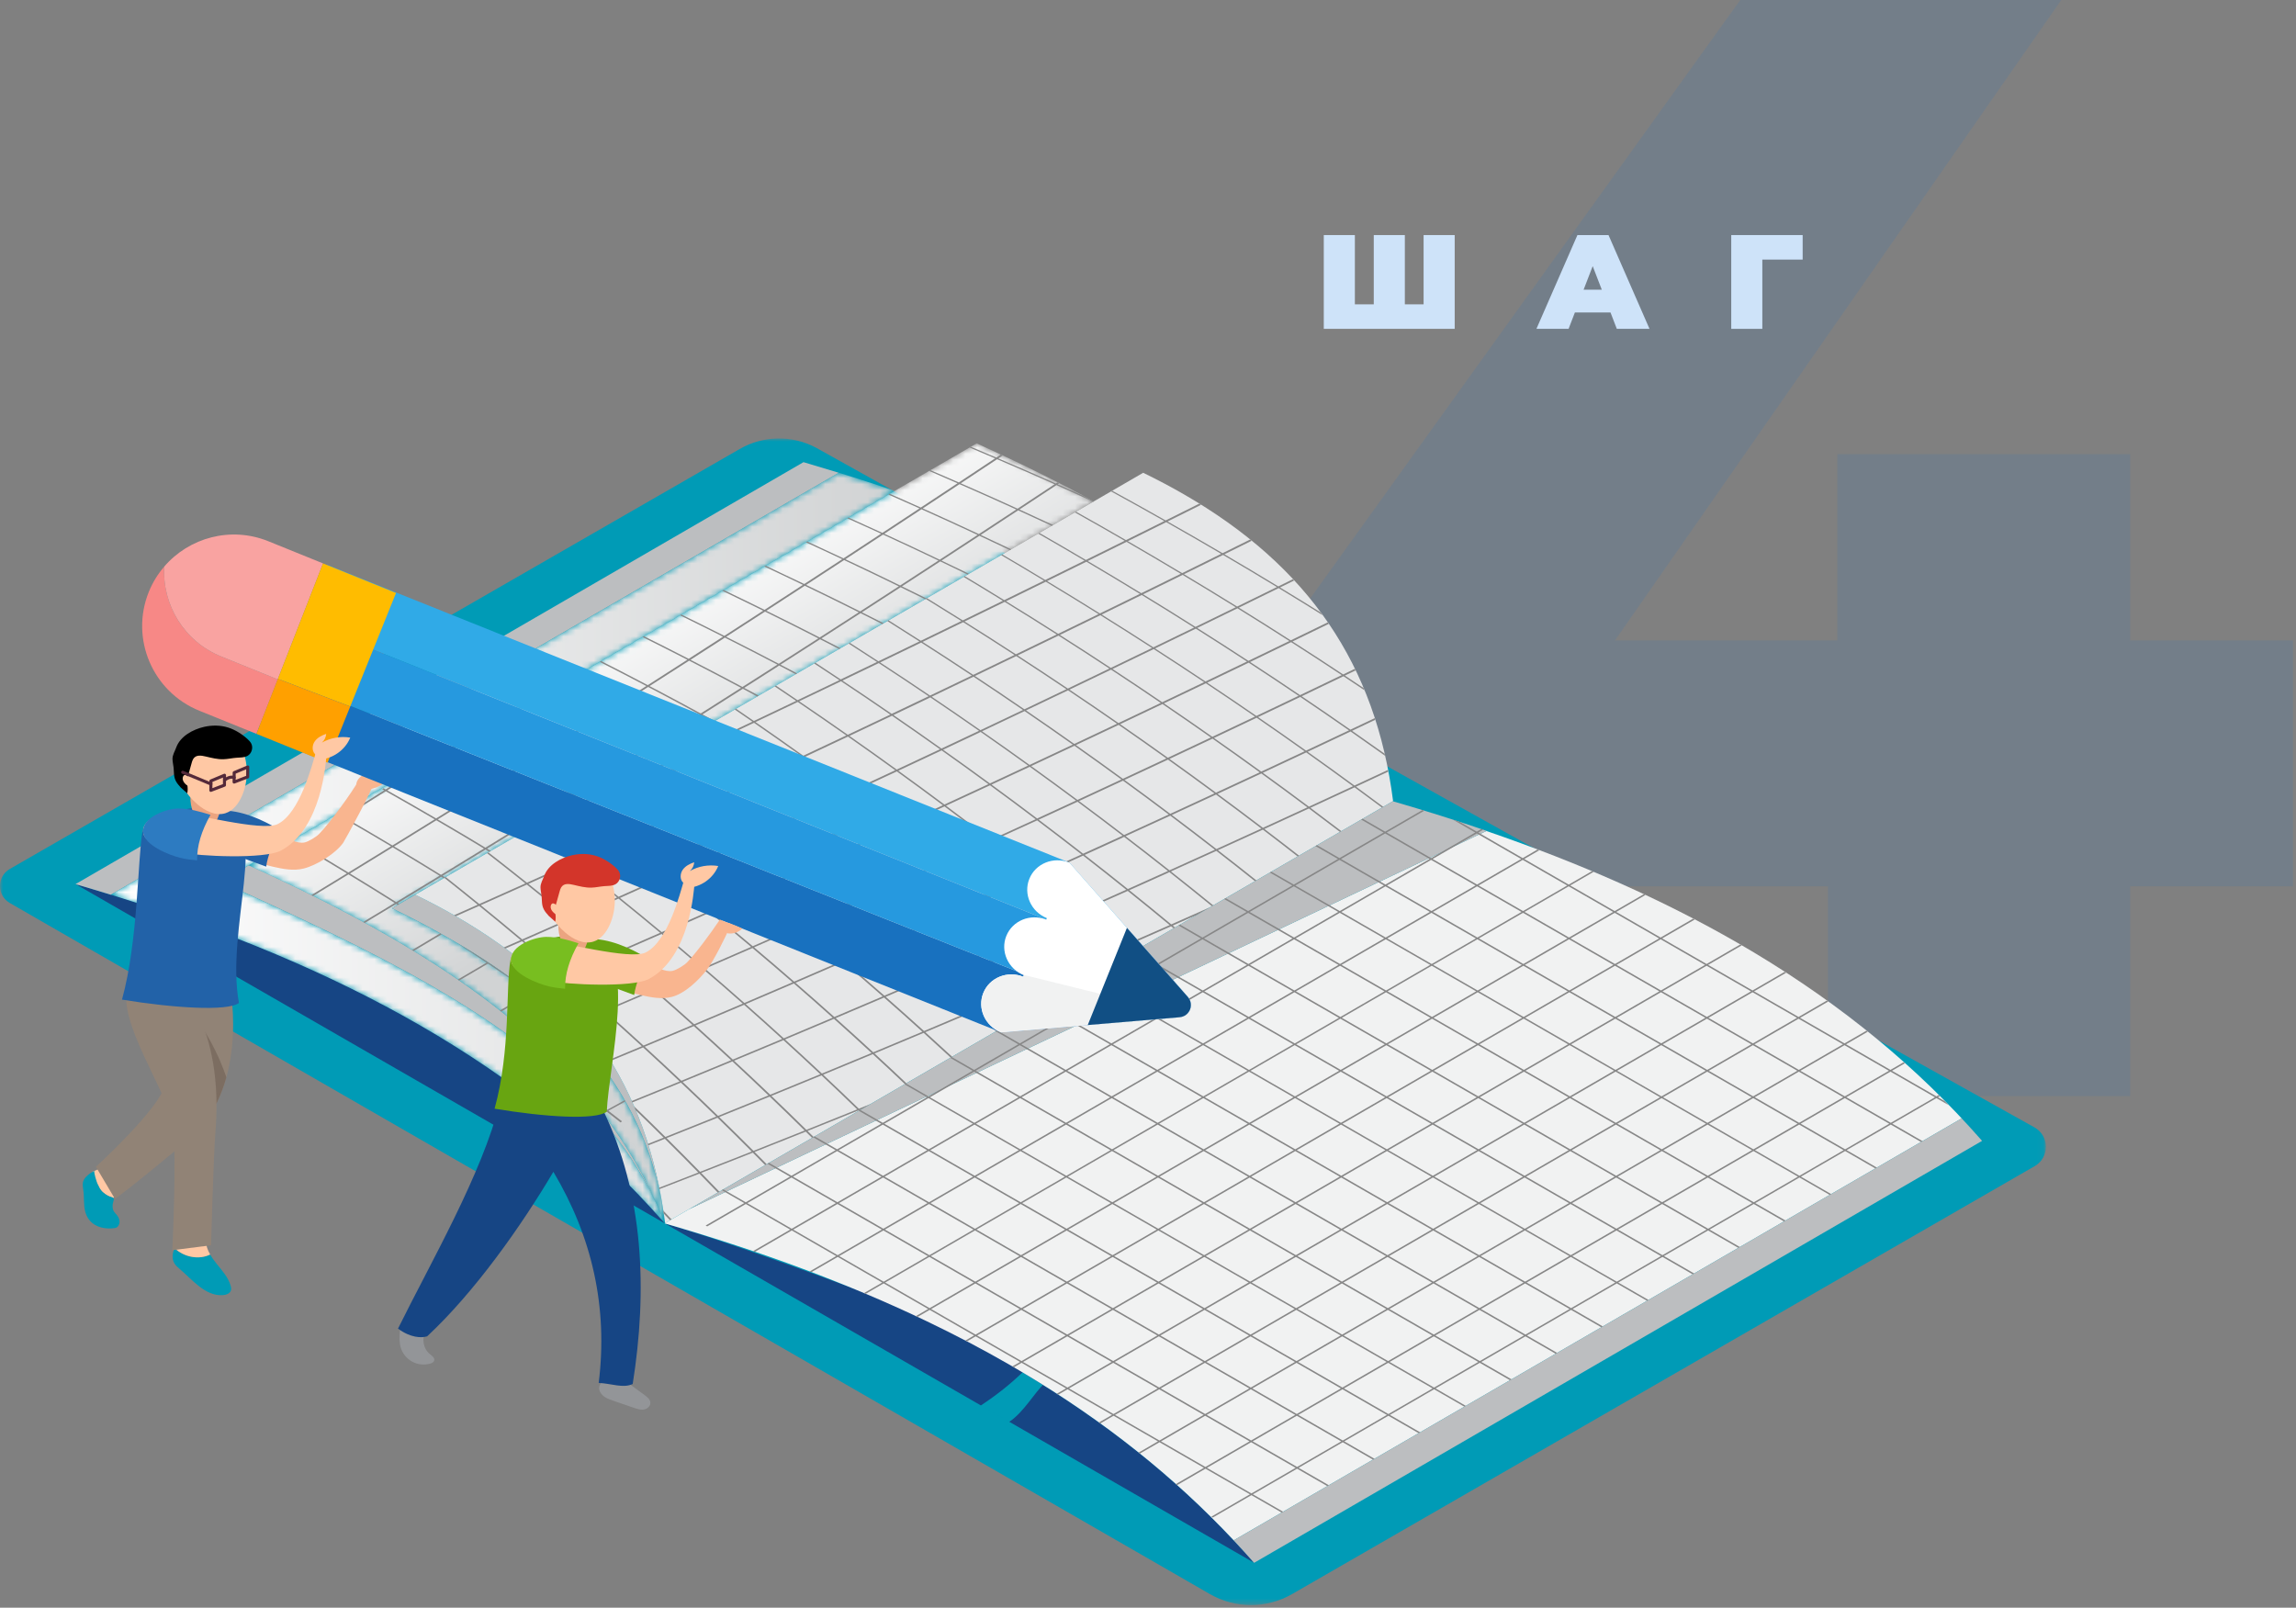
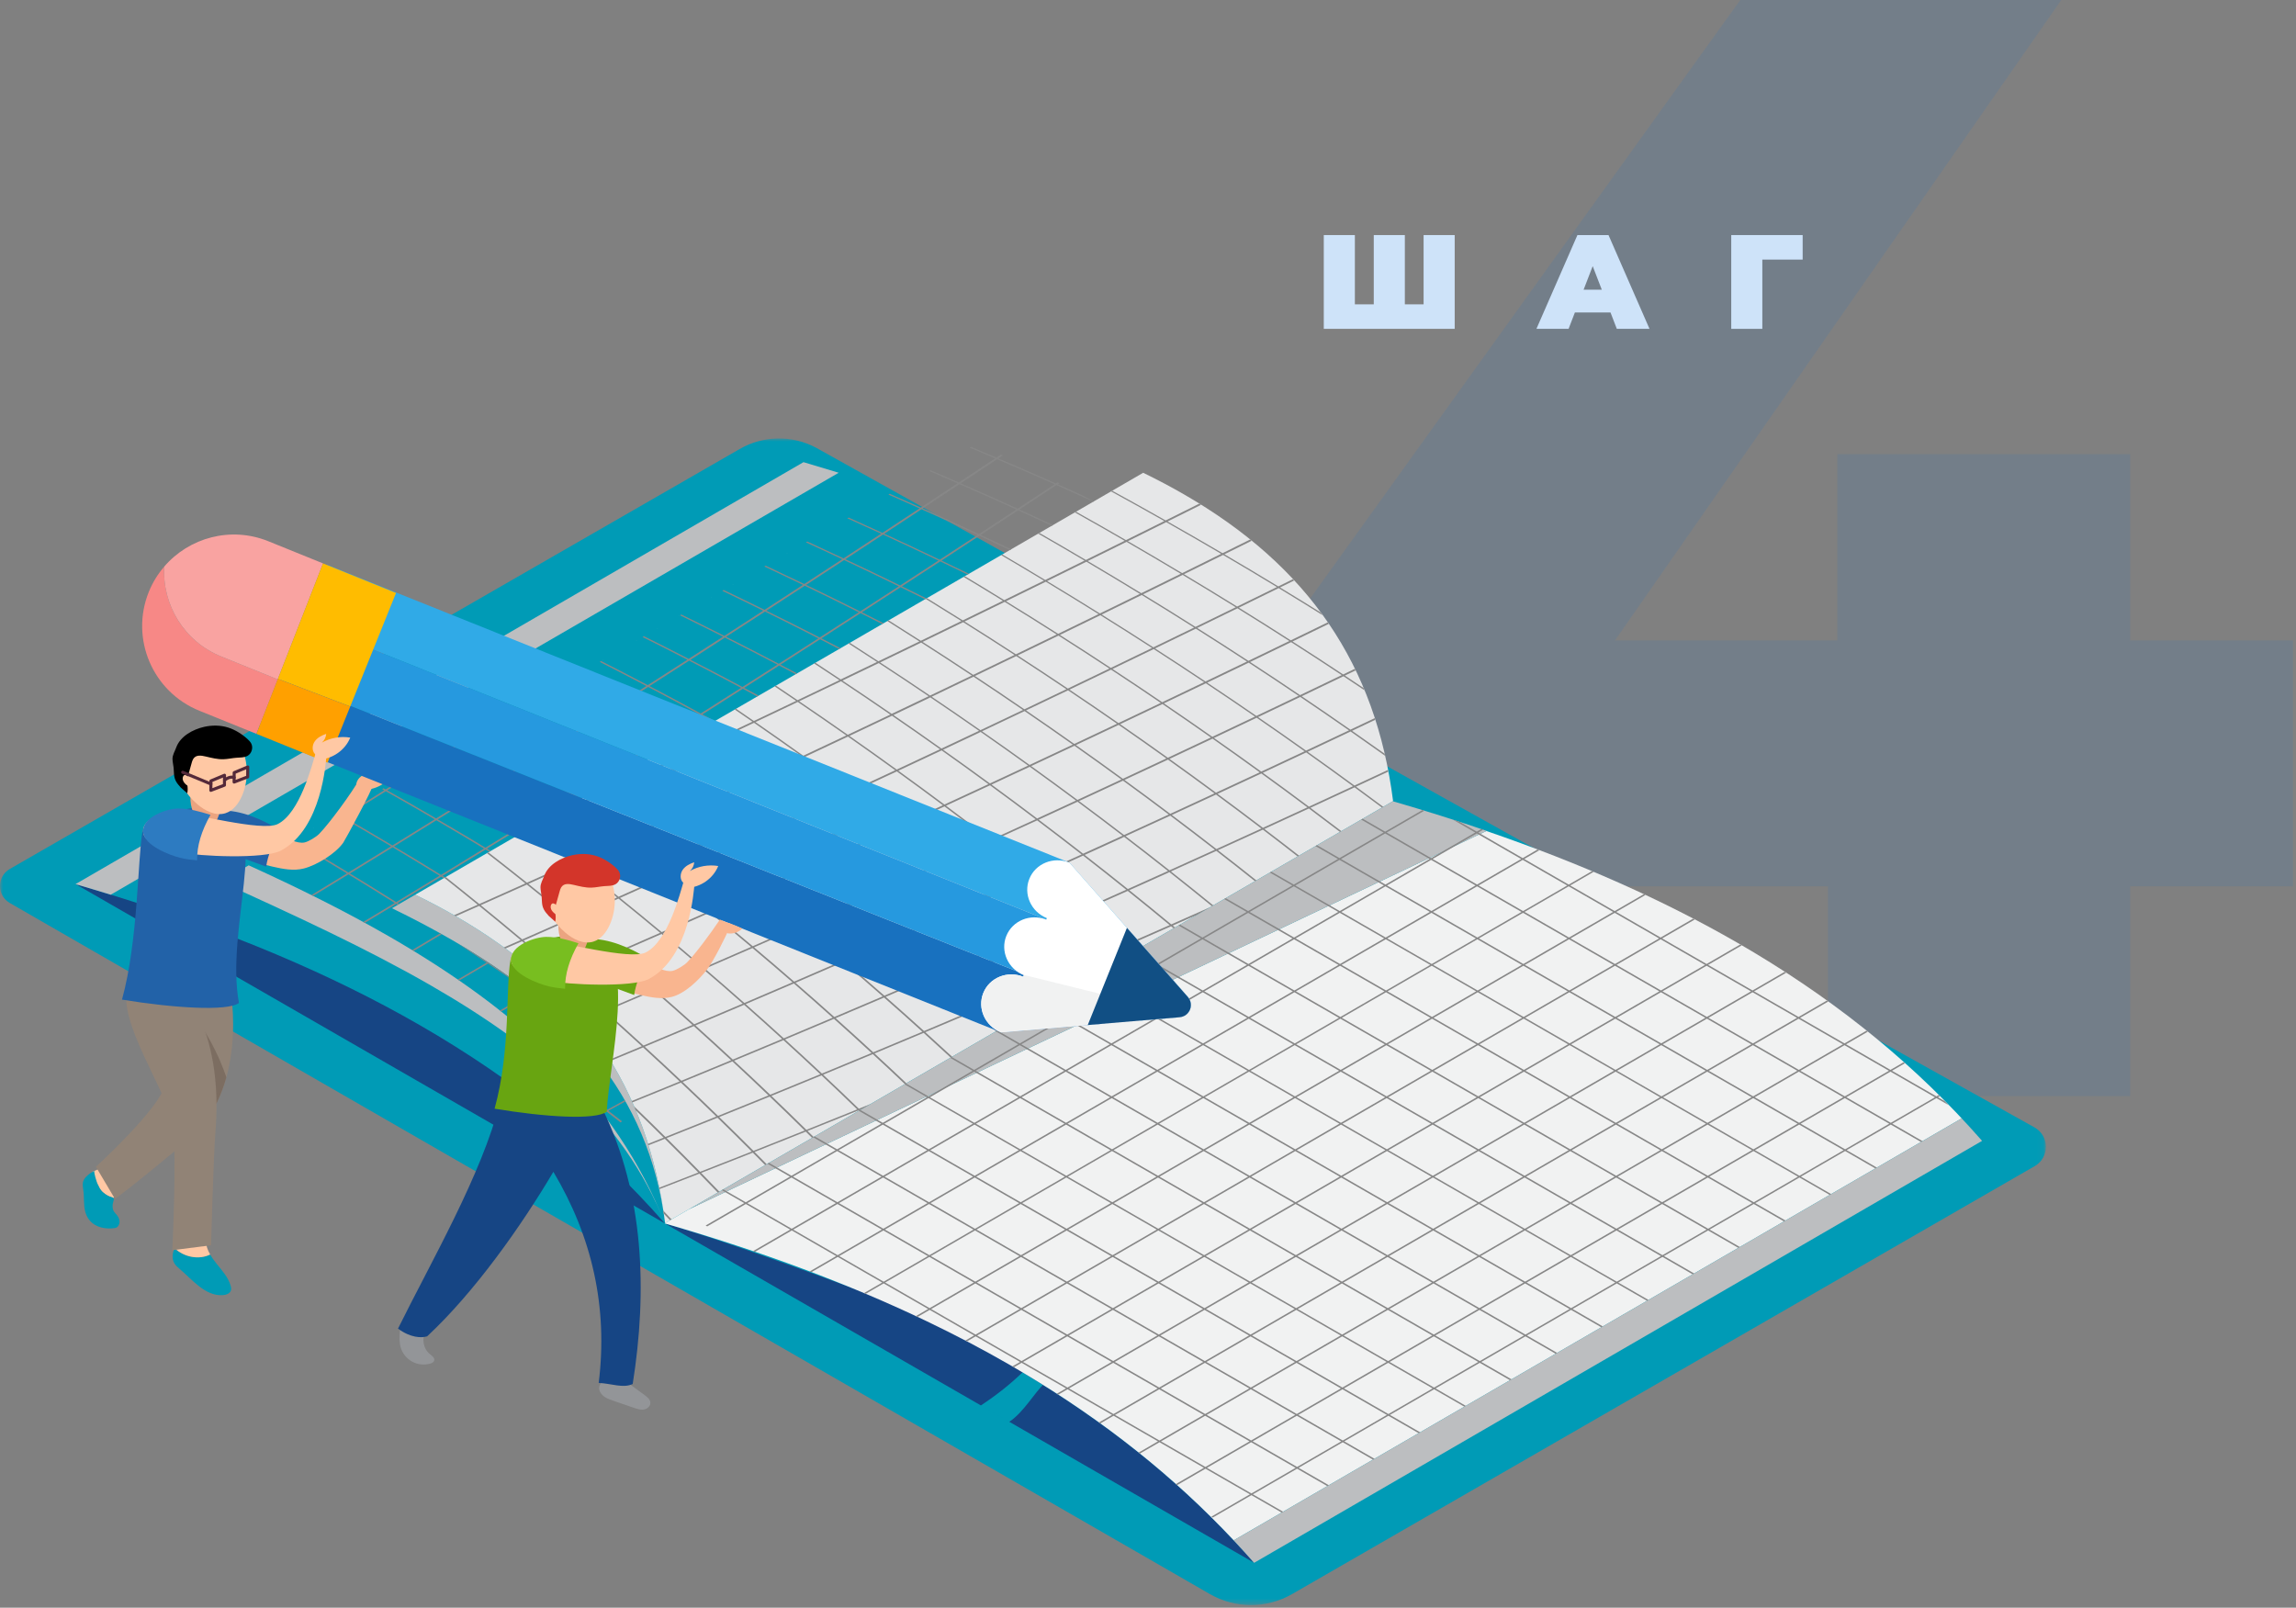
<svg xmlns="http://www.w3.org/2000/svg" width="377" height="264" viewBox="0 0 377 264" fill="none">
  <rect x="0" y="0" width="377" height="264" fill="#808080" stroke="none" />
  <path opacity="0.1" fill-rule="evenodd" clip-rule="evenodd" d="M376.514 145.543H349.771V180H300.143V145.543H205V112.371L285.743 0H338.457L265.171 105.171H301.686V74.571H349.771V105.171H376.514V145.543Z" fill="#0975E0" />
  <path d="M238.858 38.601V54.001H217.364V38.601H222.468V49.975H225.57V38.601H230.674V49.975H233.754V38.601H238.858Z" fill="#CEE3F9" />
  <path d="M264.445 51.317H258.593L257.559 54.001H252.279L259.011 38.601H264.115L270.847 54.001H265.479L264.445 51.317ZM263.015 47.577L261.519 43.705L260.023 47.577H263.015Z" fill="#CEE3F9" />
  <path d="M295.994 42.627H289.372V54.001H284.268V38.601H295.994V42.627Z" fill="#CEE3F9" />
  <mask id="mask0" mask-type="alpha" maskUnits="userSpaceOnUse" x="0" y="72" width="336" height="192">
    <path fill-rule="evenodd" clip-rule="evenodd" d="M0 72H335.932V263.573H0V72Z" fill="white" />
  </mask>
  <g mask="url(#mask0)">
    <path fill-rule="evenodd" clip-rule="evenodd" d="M134.025 73.536C130.081 71.418 125.318 71.495 121.444 73.739L1.613 142.692C-0.542 143.939 -0.538 147.043 1.621 148.288L198.68 261.774C202.86 264.179 208.012 264.173 212.185 261.75L334.108 191.483C336.527 190.079 336.544 186.602 334.139 185.174L134.025 73.536Z" fill="#009BB6" />
  </g>
  <path fill-rule="evenodd" clip-rule="evenodd" d="M136.149 77.143L128.629 72.812L3.256 145.486L97.271 199.631L111.411 207.776L157.842 234.516C159.516 233.62 162.159 233.277 163.658 232.283L109.202 200.923C109.2 200.923 109.196 200.925 109.194 200.925C109.188 200.921 109.181 200.915 109.177 200.909L109.161 200.899C109.151 200.897 109.139 200.892 109.129 200.888C109.131 200.888 109.135 200.886 109.137 200.884L12.432 145.192C12.422 145.19 12.409 145.185 12.399 145.181C12.401 145.181 12.405 145.179 12.407 145.177L128.01 78.166C129.319 77.409 130.624 76.651 131.932 75.891C133.351 76.304 134.756 76.72 136.149 77.143" fill="#009BB6" />
  <path fill-rule="evenodd" clip-rule="evenodd" d="M68.919 168.334C54.39 159.968 37.614 152.903 18.191 146.915L18.179 146.921C16.295 146.34 14.379 145.757 12.432 145.19L109.137 200.883L109.15 200.877C98.094 188.265 84.858 177.516 68.919 168.334" fill="#164584" />
  <mask id="mask1" mask-type="alpha" maskUnits="userSpaceOnUse" x="18" y="75" width="129" height="126">
-     <path fill-rule="evenodd" clip-rule="evenodd" d="M137.711 77.63L18.191 146.914C37.616 152.904 54.389 159.967 68.919 168.335V168.335C84.857 177.515 98.096 188.264 109.149 200.876V200.876L109.163 200.868C102.458 183.84 88.329 171.947 70.77 161.833V161.833C60.199 155.748 48.39 150.308 36.205 144.779V144.779C73.108 123.386 110.01 101.997 146.911 80.606V80.606C143.417 79.413 139.829 78.26 136.149 77.142V77.142C134.756 76.72 133.351 76.303 131.932 75.889V75.889C133.883 76.464 135.817 77.045 137.711 77.63" fill="white" />
-   </mask>
+     </mask>
  <g mask="url(#mask1)">
    <path fill-rule="evenodd" clip-rule="evenodd" d="M137.711 77.63L18.191 146.914C37.616 152.904 54.389 159.967 68.919 168.335V168.335C84.857 177.515 98.096 188.264 109.149 200.876V200.876L109.163 200.868C102.458 183.84 88.329 171.947 70.77 161.833V161.833C60.199 155.748 48.39 150.308 36.205 144.779V144.779C73.108 123.386 110.01 101.997 146.911 80.606V80.606C143.417 79.413 139.829 78.26 136.149 77.142V77.142C134.756 76.72 133.351 76.303 131.932 75.889V75.889C133.883 76.464 135.817 77.045 137.711 77.63" fill="url(#paint0_linear)" />
  </g>
  <path fill-rule="evenodd" clip-rule="evenodd" d="M137.712 77.63C135.818 77.045 133.884 76.464 131.933 75.892C92.087 98.989 52.244 122.086 12.398 145.182C12.41 145.186 12.421 145.19 12.433 145.192C14.38 145.756 16.294 146.339 18.179 146.92L18.192 146.914L137.712 77.63Z" fill="#BCBEC0" />
  <path fill-rule="evenodd" clip-rule="evenodd" d="M146.911 80.606C110.008 101.997 73.108 123.388 36.206 144.779C48.39 150.306 60.199 155.748 70.768 161.834C88.327 171.947 102.458 183.84 109.163 200.868C101.138 180.487 85.057 165.961 63.915 153.786C56.762 149.666 49.029 145.817 40.833 142.096C76.193 121.601 111.552 101.103 146.911 80.606" fill="#BCBEC0" />
  <mask id="mask2" mask-type="alpha" maskUnits="userSpaceOnUse" x="40" y="72" width="189" height="129">
    <path fill-rule="evenodd" clip-rule="evenodd" d="M146.911 80.606C111.55 101.103 76.195 121.6 40.833 142.098V142.098C49.03 145.815 56.762 149.666 63.915 153.786V153.786C85.059 165.961 101.14 180.486 109.163 200.868V200.868L109.208 200.841C106.502 179.546 93.516 165.467 74.026 154.243V154.243C70.957 152.475 67.731 150.781 64.357 149.14V149.14C102.773 126.871 141.187 104.603 179.597 82.338V82.338C173.545 79.021 167.11 75.867 160.368 72.806V72.806C155.882 75.408 151.396 78.008 146.911 80.606M228.661 131.596C227.354 132.358 226.047 133.111 224.739 133.873V133.873L109.208 200.841V200.841V200.841C149.037 177.754 188.861 154.669 228.688 131.584V131.584C228.68 131.588 228.671 131.592 228.661 131.596" fill="white" />
  </mask>
  <g mask="url(#mask2)">
-     <path fill-rule="evenodd" clip-rule="evenodd" d="M146.911 80.606C111.55 101.103 76.195 121.6 40.833 142.098V142.098C49.03 145.815 56.762 149.666 63.915 153.786V153.786C85.059 165.961 101.14 180.486 109.163 200.868V200.868L109.208 200.841C106.502 179.546 93.516 165.467 74.026 154.243V154.243C70.957 152.475 67.731 150.781 64.357 149.14V149.14C102.773 126.871 141.187 104.603 179.597 82.338V82.338C173.545 79.021 167.11 75.867 160.368 72.806V72.806C155.882 75.408 151.396 78.008 146.911 80.606M228.661 131.596C227.354 132.358 226.047 133.111 224.739 133.873V133.873L109.208 200.841V200.841V200.841C149.037 177.754 188.861 154.669 228.688 131.584V131.584C228.68 131.588 228.671 131.592 228.661 131.596" fill="url(#paint1_linear)" />
-   </g>
+     </g>
  <path fill-rule="evenodd" clip-rule="evenodd" d="M179.598 82.337C141.188 104.602 102.774 126.871 64.358 149.139C67.732 150.78 70.958 152.474 74.024 154.242C93.514 165.468 106.502 179.545 109.209 200.843C106.366 178.481 95.343 162.255 74.788 150.417C72.689 149.206 70.485 148.042 68.184 146.921C105.323 125.392 142.465 103.863 179.598 82.337" fill="#BCBEC0" />
  <path fill-rule="evenodd" clip-rule="evenodd" d="M194.338 81.141C192.23 79.927 190.02 78.758 187.709 77.635C185.005 79.203 182.303 80.769 179.598 82.338C142.463 103.863 105.324 125.392 68.183 146.921C70.486 148.042 72.687 149.206 74.789 150.417C95.342 162.255 106.367 178.481 109.209 200.843C149.037 177.754 188.862 154.668 228.689 131.583C228.705 131.573 228.726 131.561 228.744 131.551C225.901 109.197 214.884 92.973 194.338 81.141" fill="#E6E7E8" />
  <path fill-rule="evenodd" clip-rule="evenodd" d="M167.893 225.354C165.921 227.276 163.624 229.098 161.059 230.786L205.905 256.615C204.816 255.372 203.696 254.151 202.566 252.943L202.574 252.939C192.753 242.463 181.302 233.331 167.893 225.354V225.354ZM176.036 226.163C163.268 220.038 125.188 205.543 109.162 200.898L109.178 200.908L109.203 200.922L165.726 233.473C168.1 231.899 169.75 228.811 171.615 227.034L176.036 226.163Z" fill="#164584" />
  <path fill-rule="evenodd" clip-rule="evenodd" d="M285.188 154.758C273.109 147.801 259.477 141.746 244.064 136.457L113.107 198.583C151.627 176.253 190.141 153.928 228.661 131.598C227.353 132.358 226.048 133.113 224.739 133.873C186.205 156.209 147.671 178.546 109.136 200.884C109.134 200.886 109.13 200.888 109.128 200.888C109.138 200.892 109.151 200.896 109.161 200.898C125.187 205.544 139.478 210.872 152.244 216.996C156.914 219.236 161.377 221.58 165.65 224.04C166.403 224.475 167.15 224.914 167.892 225.355C181.303 233.331 192.754 242.464 202.575 252.939L322.099 183.653C323.236 184.866 324.362 186.095 325.455 187.342C324.738 186.523 324.014 185.713 323.278 184.91C312.665 173.322 300.111 163.351 285.188 154.758" fill="#F1F2F2" />
  <path fill-rule="evenodd" clip-rule="evenodd" d="M322.1 183.652L202.574 252.938L202.566 252.942C203.696 254.151 204.816 255.374 205.905 256.615C205.912 256.621 205.918 256.627 205.924 256.633C245.767 233.538 285.613 210.44 325.456 187.341C324.361 186.094 323.235 184.867 322.1 183.652" fill="#BCBEC0" />
  <path fill-rule="evenodd" clip-rule="evenodd" d="M244.108 136.438C239.164 134.739 234.026 133.116 228.703 131.575C228.699 131.577 228.693 131.579 228.689 131.583C228.679 131.587 228.67 131.593 228.662 131.597C190.142 153.927 151.627 176.254 113.107 198.584L244.063 136.458L244.108 136.438Z" fill="#BCBEC0" />
  <path fill-rule="evenodd" clip-rule="evenodd" d="M123.809 118.69C126.99 120.89 128.56 121.995 131.664 124.209C128.821 125.543 127.393 126.212 124.524 127.55C121.468 125.33 119.92 124.221 116.786 122.011C119.608 120.678 121.014 120.014 123.809 118.69M130.992 115.269C134.219 117.463 135.814 118.564 138.964 120.768C136.156 122.096 134.745 122.762 131.906 124.095C128.803 121.879 127.231 120.776 124.05 118.574C126.84 117.252 128.228 116.59 130.992 115.269M138.099 111.869C141.373 114.05 142.992 115.145 146.191 117.343C143.409 118.663 142.013 119.328 139.206 120.656C136.052 118.45 134.458 117.349 131.228 115.157C133.989 113.839 135.364 113.181 138.099 111.869M144.061 108.999H144.059C144.153 108.954 144.2 108.93 144.293 108.887C147.606 111.054 149.244 112.143 152.481 114.331C150.07 115.482 148.861 116.059 146.427 117.217C146.431 117.219 146.433 117.221 146.438 117.223C146.436 117.225 146.433 117.227 146.429 117.229C143.228 115.032 141.609 113.937 138.331 111.757C140.634 110.65 141.778 110.1 144.061 108.999M151.258 105.517C154.62 107.672 156.283 108.755 159.568 110.932C156.839 112.245 155.467 112.901 152.71 114.221C149.472 112.035 147.832 110.945 144.515 108.777C147.228 107.471 148.576 106.817 151.258 105.517M158.149 102.166C161.56 104.311 163.246 105.387 166.579 107.552C163.881 108.855 162.527 109.509 159.802 110.819C156.516 108.645 154.852 107.561 151.488 105.405C154.168 104.105 155.499 103.457 158.149 102.166M164.966 98.836C168.424 100.965 170.135 102.038 173.515 104.189C170.847 105.485 169.505 106.135 166.809 107.441C163.476 105.275 161.788 104.199 158.377 102.056C161.026 100.764 162.344 100.118 164.966 98.836M171.715 95.523C175.224 97.64 176.957 98.704 180.386 100.843C177.743 102.133 176.415 102.781 173.743 104.079C170.361 101.926 168.652 100.857 165.19 98.727C167.815 97.441 169.119 96.801 171.715 95.523M178.382 92.239C181.937 94.339 183.695 95.395 187.173 97.52C184.558 98.802 183.245 99.446 180.604 100.736C177.172 98.597 175.437 97.534 171.931 95.418C174.525 94.142 175.816 93.506 178.382 92.239M184.976 88.977C188.578 91.061 190.36 92.111 193.885 94.221C191.303 95.493 190.006 96.133 187.397 97.41C183.917 95.288 182.157 94.23 178.602 92.129C181.166 90.864 182.44 90.232 184.976 88.977M191.492 85.741C195.143 87.811 196.95 88.851 200.521 90.945C197.97 92.208 196.687 92.84 194.107 94.112C190.58 92.001 188.796 90.953 185.194 88.869C187.727 87.614 188.985 86.988 191.492 85.741M200.827 91.126C204.403 93.224 206.17 94.278 209.669 96.401C207.068 97.679 205.761 98.32 203.132 99.604C199.68 97.469 197.935 96.405 194.406 94.293C196.99 93.021 198.273 92.387 200.827 91.126M211.713 105.263C209.035 106.561 207.689 107.213 204.985 108.519C201.66 106.35 199.98 105.269 196.579 103.118C199.238 101.822 200.56 101.178 203.191 99.891C206.639 102.03 208.343 103.104 211.713 105.263M212.002 105.446C215.364 107.603 217.026 108.686 220.313 110.861C217.588 112.174 216.218 112.83 213.464 114.148C210.225 111.96 208.585 110.872 205.268 108.704C207.976 107.398 209.322 106.746 212.002 105.446M221.5 119.931C218.694 121.261 217.283 121.926 214.45 123.26C211.336 121.05 209.762 119.947 206.573 117.751C209.361 116.427 210.746 115.767 213.505 114.447C216.741 116.632 218.34 117.731 221.5 119.931M222.166 129.106C219.282 130.447 217.834 131.117 214.925 132.462C211.935 130.233 210.422 129.118 207.357 126.898C210.221 125.562 211.646 124.893 214.483 123.557C217.594 125.771 219.132 126.882 222.166 129.106M207.37 135.937C204.429 133.703 202.941 132.586 199.923 130.359C202.812 129.019 204.25 128.348 207.111 127.014C210.176 129.232 211.689 130.345 214.676 132.577C211.766 133.92 210.306 134.592 207.37 135.937M199.741 139.421C196.848 137.182 195.382 136.061 192.413 133.829C195.333 132.484 196.785 131.814 199.674 130.473C202.69 132.699 204.179 133.817 207.119 136.053C204.181 137.4 202.706 138.072 199.741 139.421M192.028 142.915C189.183 140.67 187.743 139.551 184.821 137.312C187.772 135.964 189.24 135.289 192.164 133.945C195.131 136.177 196.595 137.296 199.487 139.537C196.518 140.887 195.025 141.564 192.028 142.915M185.202 145.984V145.986C185.198 145.986 185.198 145.986 185.194 145.988C182.394 143.745 180.974 142.622 178.099 140.386C180.604 139.248 181.85 138.681 184.334 137.546C184.33 137.544 184.328 137.542 184.324 137.538C184.426 137.493 184.477 137.469 184.577 137.424C187.497 139.66 188.936 140.782 191.779 143.026C189.158 144.208 187.843 144.802 185.202 145.984M192.062 151.911C188.993 153.266 187.454 153.942 184.357 155.297C181.685 153.05 180.331 151.925 177.584 149.681C180.634 148.326 182.151 147.649 185.173 146.297C187.967 148.541 189.346 149.664 192.062 151.911M176.315 158.801C173.692 156.552 172.36 155.429 169.66 153.18C172.739 151.826 174.271 151.149 177.323 149.794C180.068 152.043 181.422 153.166 184.092 155.413C180.995 156.768 179.439 157.446 176.315 158.801M168.186 162.307C165.612 160.06 164.305 158.935 161.653 156.686C164.765 155.332 166.312 154.653 169.396 153.296C172.094 155.545 173.425 156.668 176.046 158.917C172.916 160.274 171.344 160.952 168.186 162.307M159.994 165.807C157.466 163.562 156.184 162.437 153.581 160.19C156.721 158.833 158.283 158.157 161.397 156.8C164.046 159.047 165.351 160.172 167.925 162.419C164.767 163.773 163.181 164.452 159.994 165.807M151.726 169.305C149.248 167.06 147.989 165.939 145.434 163.69C148.598 162.337 150.174 161.659 153.31 160.306C155.915 162.555 157.196 163.676 159.721 165.922C156.538 167.275 154.939 167.952 151.726 169.305M143.385 172.796C140.954 170.556 139.718 169.435 137.211 167.19C140.404 165.837 141.994 165.161 145.161 163.808C147.716 166.052 148.973 167.176 151.451 169.42C148.24 170.771 146.625 171.447 143.385 172.796M134.959 176.286C132.574 174.052 131.362 172.93 128.902 170.69C132.13 169.337 133.737 168.661 136.936 167.306C139.443 169.55 140.677 170.672 143.106 172.912C139.86 174.263 138.231 174.937 134.959 176.286M140.75 182.175C137.427 183.517 135.759 184.187 132.407 185.528C130.149 183.306 129 182.191 126.666 179.956C129.969 178.612 131.615 177.937 134.891 176.589C137.274 178.827 138.445 179.944 140.75 182.175M123.718 188.981C121.506 186.767 120.382 185.656 118.095 183.428C121.425 182.087 123.082 181.417 126.383 180.072C128.717 182.305 129.864 183.42 132.122 185.642C128.774 186.98 127.092 187.649 123.718 188.981M114.951 192.424C112.789 190.216 111.689 189.109 109.451 186.887C112.809 185.552 114.479 184.882 117.81 183.544C120.095 185.768 121.219 186.879 123.429 189.095C120.052 190.43 118.356 191.096 114.951 192.424M112.086 177.663C115.367 176.316 117 175.644 120.254 174.295C122.665 176.534 123.85 177.649 126.184 179.881C122.883 181.224 121.227 181.896 117.9 183.237C115.613 181.013 114.45 179.897 112.086 177.663M105.869 171.88C109.103 170.529 110.712 169.853 113.919 168.5C116.407 170.745 117.633 171.866 120.046 174.102C116.794 175.451 115.161 176.125 111.882 177.472C109.516 175.238 108.313 174.119 105.869 171.88M99.44 166.071C102.625 164.718 104.212 164.042 107.368 162.687C109.94 164.937 111.208 166.061 113.705 168.309C110.5 169.662 108.891 170.336 105.659 171.687C103.212 169.443 101.967 168.321 99.44 166.071M92.812 160.263C95.95 158.909 97.512 158.23 100.621 156.875C103.273 159.126 104.58 160.253 107.156 162.502C104 163.855 102.415 164.533 99.233 165.886C96.701 163.637 95.418 162.512 92.812 160.263M85.98 154.45C89.069 153.095 90.607 152.419 93.667 151.064C96.396 153.31 97.742 154.436 100.393 156.682C97.286 158.037 95.724 158.716 92.59 160.068C89.983 157.822 88.662 156.697 85.98 154.45M78.94 148.639C81.981 147.286 83.496 146.609 86.509 145.257C89.317 147.501 90.702 148.624 93.433 150.871C90.374 152.226 88.837 152.902 85.75 154.257C83.064 152.008 81.701 150.885 78.94 148.639M94.272 141.759C97.127 144.001 98.536 145.122 101.318 147.367C98.282 148.722 96.758 149.398 93.696 150.755C90.963 148.509 89.576 147.385 86.766 145.141C89.782 143.788 91.283 143.112 94.272 141.759M101.951 138.273C104.855 140.507 106.289 141.629 109.115 143.871C106.111 145.224 104.6 145.9 101.566 147.255C98.785 145.011 97.375 143.89 94.518 141.649C97.506 140.298 98.99 139.622 101.951 138.273M94.578 132.378C97.483 131.036 98.929 130.365 101.809 129.027C104.845 131.251 106.344 132.364 109.302 134.601C106.376 135.943 104.908 136.618 101.955 137.964C99.041 135.728 97.567 134.609 94.578 132.378M109.215 125.57C112.298 127.788 113.821 128.899 116.827 131.127C113.931 132.468 112.477 133.14 109.553 134.485C106.592 132.25 105.093 131.135 102.055 128.911C104.932 127.572 106.366 126.904 109.215 125.57M132.073 133.412C129.155 134.757 127.689 135.431 124.742 136.778C121.816 134.546 120.335 133.429 117.334 131.202C120.234 129.86 121.677 129.189 124.549 127.851C127.597 130.071 129.102 131.182 132.073 133.412M139.573 129.943C136.683 131.286 135.231 131.956 132.313 133.301C129.342 131.072 127.835 129.961 124.785 127.741C127.656 126.402 129.086 125.734 131.928 124.4C135.026 126.61 136.553 127.719 139.573 129.943M147 126.484C144.143 127.82 142.707 128.489 139.821 129.827C136.799 127.605 135.27 126.496 132.171 124.284C135.012 122.951 136.423 122.287 139.235 120.957C142.379 123.163 143.931 124.268 147 126.484M154.351 123.037C151.52 124.367 150.101 125.033 147.244 126.37C144.175 124.152 142.621 123.049 139.475 120.845C142.285 119.515 143.682 118.852 146.464 117.532C149.657 119.726 151.235 120.827 154.351 123.037M167.97 116.587C165.192 117.908 163.796 118.572 160.991 119.9C157.829 117.697 156.226 116.598 152.986 114.408C155.746 113.09 157.118 112.432 159.849 111.117C163.136 113.297 164.761 114.392 167.97 116.587M175.103 113.177C172.36 114.493 170.98 115.153 168.206 116.472C164.997 114.278 163.372 113.183 160.083 111.006C162.81 109.693 164.166 109.041 166.864 107.735C170.2 109.905 171.847 110.993 175.103 113.177M182.166 109.785C179.449 111.095 178.085 111.751 175.34 113.065C172.081 110.88 170.432 109.791 167.096 107.626C169.795 106.32 171.135 105.672 173.804 104.374C177.187 106.529 178.861 107.611 182.166 109.785M189.16 106.407C186.47 107.711 185.116 108.363 182.398 109.675C179.091 107.5 177.419 106.417 174.034 104.262C176.706 102.964 178.034 102.316 180.679 101.026C184.11 103.167 185.807 104.246 189.16 106.407M196.07 103.051C193.408 104.345 192.07 104.997 189.382 106.299C186.026 104.138 184.33 103.061 180.897 100.918C183.54 99.629 184.856 98.985 187.47 97.703C190.948 99.832 192.669 100.9 196.07 103.051M196.298 102.94C192.895 100.79 191.174 99.72 187.694 97.593C190.305 96.311 191.604 95.674 194.186 94.402C197.713 96.517 199.456 97.577 202.908 99.716C200.277 101.002 198.955 101.646 196.298 102.94M197.943 111.907C194.667 109.728 193.011 108.641 189.657 106.478C192.349 105.176 193.687 104.524 196.351 103.23C199.75 105.379 201.432 106.46 204.753 108.631C202.042 109.937 200.682 110.595 197.943 111.907M206.298 117.562C203.108 115.369 201.493 114.274 198.222 112.096C200.963 110.78 202.326 110.124 205.038 108.818C208.353 110.985 209.99 112.074 213.228 114.26C210.471 115.58 209.084 116.24 206.298 117.562M199.336 121.182C202.154 119.85 203.556 119.185 206.343 117.861C209.53 120.057 211.106 121.16 214.216 123.37C211.381 124.702 209.958 125.371 207.095 126.707C204.03 124.489 202.478 123.386 199.336 121.182M192.028 124.621C194.868 123.289 196.282 122.624 199.096 121.294C202.236 123.5 203.786 124.605 206.85 126.823C203.989 128.157 202.552 128.828 199.664 130.166C196.648 127.944 195.121 126.835 192.028 124.621M184.642 128.074C187.513 126.738 188.941 126.069 191.783 124.737C194.874 126.949 196.402 128.058 199.416 130.282C196.528 131.623 195.076 132.293 192.158 133.638C189.191 131.41 187.688 130.294 184.642 128.074M177.174 131.544C180.076 130.199 181.52 129.529 184.395 128.19C187.44 130.41 188.943 131.521 191.91 133.754C188.987 135.098 187.521 135.773 184.57 137.119C181.65 134.885 180.17 133.77 177.174 131.544M170.375 143.875C173.377 142.525 174.871 141.848 177.844 140.499C180.72 142.74 182.137 143.861 184.933 146.104C181.913 147.456 180.396 148.133 177.35 149.486C174.596 147.241 173.204 146.118 170.375 143.875M162.576 147.371C165.606 146.018 167.115 145.342 170.118 143.991C172.945 146.236 174.338 147.355 177.087 149.603C174.038 150.956 172.507 151.635 169.428 152.99C166.726 150.739 165.355 149.618 162.576 147.371M154.693 150.875C157.756 149.52 159.281 148.842 162.317 147.489C165.095 149.731 166.463 150.857 169.165 153.103C166.082 154.46 164.537 155.137 161.425 156.493C158.77 154.247 157.424 153.122 154.693 150.875M146.745 154.377C149.836 153.02 151.376 152.342 154.44 150.987C157.169 153.235 158.515 154.359 161.169 156.607C158.057 157.964 156.495 158.642 153.357 159.997C150.751 157.751 149.429 156.625 146.745 154.377M138.72 157.881C141.839 156.526 143.389 155.847 146.478 154.493C149.162 156.741 150.484 157.865 153.088 160.115C149.952 161.468 148.376 162.146 145.214 163.499C142.654 161.253 141.357 160.127 138.72 157.881M130.623 161.383C133.769 160.028 135.335 159.351 138.453 157.997C141.088 160.243 142.385 161.368 144.943 163.615C141.778 164.968 140.188 165.644 136.995 166.997C134.484 164.752 133.209 163.629 130.623 161.383M122.439 164.887C125.62 163.532 127.202 162.853 130.352 161.498C132.938 163.747 134.213 164.868 136.722 167.115C133.525 168.468 131.918 169.146 128.693 170.499C126.229 168.254 124.98 167.133 122.439 164.887M128.638 170.802C131.096 173.042 132.305 174.163 134.688 176.398C131.413 177.746 129.768 178.421 126.467 179.765C124.131 177.535 122.944 176.418 120.533 174.18C123.787 172.829 125.41 172.152 128.638 170.802M122.178 164.998C124.716 167.245 125.966 168.366 128.428 170.611C125.2 171.963 123.579 172.638 120.325 173.989C117.91 171.75 116.684 170.629 114.192 168.384C117.401 167.032 118.998 166.355 122.178 164.998M115.503 159.183C118.124 161.431 119.417 162.559 121.96 164.805C118.782 166.16 117.185 166.839 113.978 168.191C111.481 165.947 110.213 164.822 107.639 162.573C110.799 161.216 112.371 160.54 115.503 159.183M108.632 153.367C111.333 155.62 112.664 156.743 115.287 158.996C112.157 160.353 110.585 161.031 107.427 162.386C104.849 160.135 103.542 159.01 100.888 156.76C103.998 155.403 105.547 154.724 108.632 153.367M108.4 153.176C105.317 154.533 103.77 155.212 100.66 156.567C98.007 154.318 96.661 153.195 93.93 150.948C96.995 149.591 98.52 148.915 101.554 147.56C104.332 149.805 105.7 150.928 108.4 153.176M116.324 149.675C113.271 151.029 111.736 151.708 108.655 153.065C105.953 150.816 104.584 149.693 101.805 147.448C104.841 146.093 106.352 145.415 109.357 144.062C112.184 146.307 113.577 147.428 116.324 149.675M116.841 140.38C113.868 141.73 112.373 142.405 109.374 143.755C106.543 141.513 105.11 140.394 102.204 138.157C105.158 136.809 106.629 136.136 109.555 134.792C112.508 137.022 113.966 138.141 116.841 140.38M117.096 140.264C114.218 138.027 112.76 136.908 109.805 134.676C112.732 133.331 114.188 132.661 117.085 131.318C120.085 133.544 121.565 134.66 124.49 136.896C121.545 138.241 120.067 138.915 117.096 140.264M131.947 142.683C128.953 144.034 127.453 144.708 124.431 146.061C121.635 143.816 120.215 142.695 117.342 140.457C120.315 139.108 121.796 138.434 124.74 137.087C127.662 139.321 129.102 140.44 131.947 142.683M139.654 139.189C136.687 140.538 135.197 141.214 132.203 142.565C129.357 140.325 127.915 139.205 124.993 136.971C127.941 135.622 129.407 134.95 132.328 133.603C135.297 135.834 136.763 136.951 139.654 139.189M147.279 135.706C144.34 137.052 142.864 137.727 139.899 139.077C137.005 136.841 135.539 135.724 132.57 133.492C135.488 132.147 136.94 131.477 139.832 130.134C142.849 132.358 144.338 133.471 147.279 135.706M154.827 132.23C151.921 133.573 150.463 134.245 147.529 135.59C144.589 133.357 143.098 132.242 140.08 130.018C142.966 128.68 144.403 128.011 147.262 126.675C150.327 128.891 151.84 130.002 154.827 132.23M162.303 128.765C159.425 130.103 157.982 130.774 155.076 132.114C152.086 129.888 150.573 128.777 147.507 126.559C150.366 125.224 151.787 124.558 154.616 123.224C157.729 125.434 159.267 126.543 162.303 128.765M176.156 122.275C173.33 123.607 171.91 124.274 169.057 125.61C165.974 123.392 164.413 122.287 161.252 120.083C164.058 118.753 165.455 118.091 168.235 116.768C171.442 118.964 173.024 120.065 176.156 122.275M183.416 118.842C180.622 120.169 179.217 120.833 176.397 122.161C173.267 119.951 171.68 118.85 168.473 116.655C171.247 115.334 172.627 114.672 175.374 113.358C178.628 115.543 180.237 116.64 183.416 118.842M190.598 115.426C187.835 116.744 186.446 117.404 183.654 118.73C180.475 116.529 178.865 115.432 175.608 113.246C178.356 111.93 179.72 111.276 182.438 109.966C185.741 112.139 187.373 113.232 190.598 115.426M190.836 115.312C187.609 113.12 185.976 112.027 182.671 109.852C185.391 108.544 186.743 107.89 189.437 106.586C192.787 108.747 194.445 109.836 197.717 112.017C194.978 113.331 193.602 113.992 190.836 115.312M191.111 115.499C193.881 114.176 195.257 113.518 197.998 112.204C201.265 114.384 202.879 115.478 206.07 117.672C203.283 118.997 201.882 119.663 199.069 120.991C195.925 118.787 194.333 117.688 191.111 115.499M183.925 118.917C186.721 117.593 188.11 116.931 190.875 115.61C194.095 117.802 195.685 118.901 198.827 121.105C196.015 122.433 194.602 123.1 191.763 124.432C188.666 122.22 187.1 121.115 183.925 118.917M176.665 122.35C179.488 121.02 180.891 120.355 183.687 119.031C186.857 121.231 188.423 122.334 191.519 124.546C188.678 125.878 187.25 126.547 184.381 127.883C181.333 125.665 179.789 124.558 176.665 122.35M169.32 125.799C172.175 124.465 173.597 123.796 176.423 122.464C179.547 124.672 181.088 125.779 184.135 127.999C181.261 129.338 179.818 130.008 176.918 131.351C173.916 129.126 172.397 128.015 169.32 125.799M162.952 138.078C165.905 136.731 167.377 136.057 170.302 134.714C173.258 136.947 174.719 138.066 177.6 140.308C174.627 141.657 173.134 142.334 170.133 143.684C167.298 141.438 165.862 140.317 162.952 138.078M155.277 141.566C158.261 140.217 159.745 139.543 162.7 138.194C165.608 140.432 167.044 141.554 169.876 143.798C166.874 145.149 165.368 145.825 162.337 147.178C159.552 144.932 158.141 143.808 155.277 141.566M147.519 145.062C150.535 143.709 152.033 143.032 155.023 141.68C157.882 143.924 159.293 145.049 162.077 147.296C159.045 148.649 157.521 149.327 154.459 150.682C151.722 148.433 150.333 147.308 147.519 145.062M139.693 148.559C142.737 147.205 144.255 146.528 147.27 145.175C150.083 147.422 151.469 148.545 154.206 150.796C151.144 152.151 149.604 152.829 146.515 154.186C143.825 151.933 142.461 150.81 139.693 148.559M131.794 152.061C134.865 150.706 136.392 150.03 139.432 148.677C142.198 150.924 143.562 152.051 146.25 154.3C143.161 155.655 141.611 156.333 138.494 157.688C135.855 155.437 134.513 154.31 131.794 152.061M123.82 155.561C126.919 154.208 128.461 153.53 131.531 152.175C134.248 154.428 135.588 155.551 138.229 157.804C135.111 159.158 133.545 159.835 130.401 161.19C127.807 158.939 126.491 157.814 123.82 155.561M123.555 155.679C126.225 157.93 127.54 159.055 130.13 161.305C126.982 162.66 125.4 163.339 122.223 164.694C119.678 162.445 118.385 161.32 115.762 159.069C118.894 157.714 120.452 157.036 123.555 155.679M123.335 155.492C120.234 156.849 118.676 157.527 115.546 158.884C112.921 156.634 111.589 155.506 108.887 153.258C111.97 151.901 113.503 151.224 116.558 149.867C119.309 152.116 120.663 153.243 123.335 155.492M116.584 149.559C113.835 147.312 112.44 146.191 109.616 143.948C112.618 142.598 114.112 141.921 117.085 140.57C119.959 142.811 121.376 143.932 124.172 146.177C121.152 147.527 119.635 148.206 116.584 149.559M131.307 151.992C128.239 153.347 126.697 154.023 123.6 155.378C120.926 153.126 119.57 152 116.821 149.752C119.871 148.399 121.39 147.72 124.412 146.37C127.208 148.614 128.587 149.742 131.307 151.992M139.204 148.49C136.164 149.843 134.639 150.522 131.57 151.874C128.849 149.626 127.469 148.5 124.671 146.252C127.693 144.899 129.196 144.225 132.189 142.874C135.034 145.118 136.437 146.242 139.204 148.49M147.036 144.988C144.022 146.341 142.509 147.02 139.465 148.375C136.696 146.126 135.293 145.003 132.446 142.758C135.441 141.407 136.934 140.731 139.901 139.382C142.794 141.621 144.222 142.744 147.036 144.988M154.785 141.497C151.799 142.85 150.301 143.526 147.287 144.879C144.47 142.63 143.041 141.509 140.147 139.268C143.114 137.92 144.591 137.245 147.529 135.897C150.472 138.133 151.921 139.254 154.785 141.497M155.332 132.305C158.238 130.965 159.684 130.294 162.561 128.956C165.598 131.178 167.098 132.293 170.057 134.53C167.133 135.872 165.665 136.547 162.712 137.893C159.798 135.655 158.324 134.538 155.332 132.305M162.46 138.009C159.505 139.356 158.022 140.03 155.041 141.381C152.176 139.136 150.724 138.019 147.782 135.781C150.716 134.436 152.176 133.764 155.084 132.421C158.073 134.651 159.548 135.769 162.46 138.009M170.318 134.408C170.314 134.41 170.312 134.412 170.308 134.414C167.347 132.179 165.848 131.064 162.808 128.84C165.231 127.713 166.439 127.15 168.84 126.025C168.937 125.98 168.988 125.956 169.084 125.911C172.161 128.127 173.678 129.236 176.678 131.462C174.14 132.636 172.865 133.223 170.308 134.402C170.312 134.404 170.314 134.406 170.318 134.408M160.78 120.307C160.875 120.26 160.924 120.238 161.02 120.191C164.178 122.397 165.74 123.502 168.821 125.72C166.327 126.888 165.074 127.473 162.557 128.645V128.645C162.553 128.647 162.551 128.647 162.547 128.649C159.511 126.431 157.974 125.322 154.86 123.112C157.24 121.991 158.428 121.432 160.79 120.313C160.786 120.311 160.784 120.309 160.78 120.307M177.863 140.189C177.859 140.191 177.859 140.191 177.855 140.193C174.971 137.95 173.511 136.833 170.552 134.599C173.016 133.465 174.242 132.898 176.686 131.769H176.684C176.785 131.722 176.834 131.7 176.934 131.653C179.93 133.882 181.408 134.995 184.328 137.231C181.748 138.409 180.453 139 177.855 140.18C177.859 140.185 177.859 140.185 177.863 140.189M152.522 114.631C152.616 114.585 152.665 114.562 152.758 114.516C155.998 116.705 157.599 117.804 160.759 120.008C158.305 121.172 157.073 121.753 154.601 122.917V122.917C154.597 122.919 154.595 122.921 154.591 122.923C151.473 120.713 149.897 119.612 146.704 117.416C149.046 116.303 150.211 115.749 152.532 114.637C152.528 114.635 152.526 114.633 152.522 114.631M116.554 122.121C119.686 124.331 121.231 125.438 124.286 127.66C121.417 128.998 119.975 129.669 117.075 131.011C114.068 128.785 112.544 127.674 109.459 125.456C112.31 124.119 113.729 123.453 116.554 122.121M123.547 118.507C120.753 119.831 119.35 120.498 116.527 121.828C115.67 121.225 114.933 120.707 114.243 120.223C114.171 120.264 114.1 120.305 114.029 120.345C114.715 120.827 115.446 121.341 116.295 121.94C113.473 123.27 112.054 123.937 109.205 125.271C108.602 124.84 108.07 124.461 107.561 124.095C107.486 124.14 107.413 124.182 107.339 124.225C107.84 124.582 108.368 124.96 108.96 125.387C106.111 126.721 104.68 127.39 101.805 128.726C101.454 128.472 101.13 128.235 100.815 128.005C100.742 128.048 100.666 128.092 100.591 128.135C100.9 128.361 101.216 128.592 101.558 128.842C98.681 130.181 97.235 130.851 94.331 132.194C94.215 132.108 94.117 132.035 94.007 131.952L93.779 132.084C93.883 132.161 93.975 132.23 94.081 132.309C92.745 132.927 91.714 133.402 90.704 133.867C89.882 134.345 89.059 134.82 88.236 135.299C90.417 134.298 91.853 133.636 94.327 132.494C97.316 134.725 98.791 135.842 101.703 138.08C98.744 139.429 97.257 140.105 94.274 141.456C91.445 139.242 89.99 138.119 87.126 135.941C87.053 135.984 86.98 136.027 86.904 136.069C89.753 138.235 91.209 139.362 94.028 141.568C91.04 142.921 89.54 143.597 86.526 144.95C83.984 142.925 82.565 141.805 80.191 139.963C80.113 140.006 80.036 140.052 79.958 140.095C82.319 141.927 83.738 143.045 86.267 145.066C83.255 146.416 81.742 147.093 78.704 148.446C76.472 146.636 75.118 145.545 73.192 144.02C73.112 144.064 73.035 144.111 72.957 144.154C74.872 145.669 76.222 146.758 78.443 148.563C76.888 149.254 75.729 149.77 74.556 150.29C74.633 150.333 74.713 150.373 74.788 150.416C74.811 150.428 74.831 150.442 74.851 150.455C76.004 149.945 77.15 149.435 78.68 148.756C81.441 151.001 82.801 152.124 85.485 154.373C84.428 154.836 83.555 155.218 82.734 155.577C82.817 155.638 82.897 155.703 82.98 155.762C83.797 155.405 84.665 155.027 85.715 154.566C88.395 156.814 89.717 157.938 92.321 160.186C91.313 160.621 90.474 160.98 89.686 161.322C89.755 161.389 89.827 161.454 89.896 161.521C90.688 161.18 91.531 160.814 92.543 160.377C95.148 162.628 96.433 163.755 98.96 166.002C97.583 166.587 96.506 167.044 95.463 167.482C95.518 167.554 95.575 167.619 95.632 167.686C96.685 167.239 97.775 166.78 99.167 166.189C101.693 168.435 102.937 169.558 105.384 171.801C103.236 172.699 101.792 173.302 100.112 173.999C100.159 174.072 100.208 174.143 100.253 174.216C101.961 173.507 103.415 172.902 105.592 171.994C108.034 174.234 109.237 175.354 111.601 177.588C108.447 178.882 106.788 179.56 103.723 180.803C103.755 180.881 103.794 180.956 103.829 181.031C106.957 179.763 108.616 179.085 111.803 177.779C114.167 180.011 115.328 181.126 117.615 183.353C114.285 184.691 112.614 185.362 109.258 186.698C107.213 184.673 106.077 183.562 104.132 181.687C104.22 181.892 104.295 182.11 104.381 182.317C106.014 183.895 107.121 184.98 108.97 186.812C107.995 187.202 107.166 187.531 106.39 187.84C106.415 187.917 106.443 187.994 106.468 188.073C107.276 187.752 108.138 187.411 109.162 187.003C111.4 189.223 112.5 190.332 114.66 192.538C112.033 193.562 110.408 194.195 108.231 195.036C108.248 195.114 108.264 195.189 108.28 195.266C110.52 194.401 112.161 193.765 114.839 192.719C116.071 193.98 116.945 194.882 117.857 195.831C117.943 195.78 118.028 195.729 118.116 195.678C117.218 194.744 116.346 193.85 115.13 192.607C118.537 191.277 120.232 190.612 123.61 189.28C124.396 190.068 125.037 190.714 125.634 191.321L125.891 191.173C125.302 190.576 124.671 189.938 123.899 189.164C127.277 187.832 128.957 187.163 132.307 185.827C132.684 186.196 133.022 186.53 133.346 186.852C133.429 186.802 133.515 186.753 133.6 186.702C133.285 186.393 132.959 186.07 132.594 185.711C135.946 184.372 137.616 183.702 140.939 182.357C140.96 182.38 140.978 182.394 140.998 182.414C141.078 182.37 141.161 182.321 141.241 182.274C141.231 182.264 141.222 182.258 141.214 182.248C141.3 182.211 141.373 182.183 141.457 182.148C141.953 181.862 142.452 181.571 142.949 181.283C142.359 181.525 141.734 181.776 141.023 182.063C138.718 179.835 137.545 178.717 135.162 176.477C138.437 175.13 140.068 174.454 143.316 173.103C145.485 175.104 146.676 176.217 148.578 178.021C148.661 177.974 148.745 177.925 148.828 177.876C146.941 176.089 145.751 174.98 143.593 172.987C146.835 171.638 148.449 170.962 151.663 169.611C153.5 171.277 154.646 172.323 156.092 173.664C156.175 173.617 156.257 173.57 156.34 173.521C154.907 172.195 153.762 171.147 151.938 169.497C155.153 168.145 156.752 167.468 159.937 166.115C161.409 167.426 162.447 168.356 163.541 169.345C163.624 169.298 163.706 169.252 163.787 169.203C162.704 168.224 161.67 167.3 160.209 166C163.398 164.645 164.987 163.966 168.145 162.612C169.249 163.576 170.112 164.334 170.935 165.061C171.014 165.017 171.092 164.97 171.169 164.925C170.355 164.204 169.499 163.455 168.408 162.498C171.566 161.143 173.138 160.465 176.27 159.108C177.022 159.756 177.661 160.304 178.254 160.818C178.335 160.771 178.415 160.725 178.496 160.678C177.91 160.172 177.28 159.628 176.539 158.994C179.665 157.639 181.221 156.961 184.32 155.608C184.752 155.971 185.139 156.298 185.511 156.611C185.591 156.565 185.67 156.52 185.75 156.473C185.387 156.164 185.006 155.845 184.587 155.49C187.684 154.135 189.226 153.459 192.294 152.104C192.439 152.224 192.567 152.329 192.704 152.441C192.783 152.396 192.861 152.35 192.94 152.305C192.812 152.197 192.694 152.1 192.559 151.99C194.154 151.283 195.257 150.798 196.471 150.26C197.202 149.835 197.935 149.41 198.666 148.986C196.241 150.062 194.893 150.66 192.335 151.791C192.331 151.793 192.329 151.795 192.325 151.797C189.606 149.547 188.228 148.425 185.432 146.181C187.975 145.043 189.242 144.472 191.767 143.337C191.763 143.333 191.761 143.331 191.757 143.329C191.861 143.28 191.912 143.258 192.015 143.211C194.842 145.447 196.245 146.573 198.986 148.801C199.061 148.758 199.137 148.714 199.212 148.669C196.487 146.455 195.082 145.328 192.262 143.101C195.261 141.749 196.754 141.072 199.725 139.723C202.328 141.74 203.749 142.858 206.058 144.702C206.138 144.655 206.215 144.611 206.292 144.564C203.995 142.734 202.574 141.617 199.98 139.606C202.945 138.259 204.421 137.585 207.361 136.238C209.72 138.033 211.129 139.12 213.069 140.637C213.147 140.591 213.224 140.548 213.302 140.501C211.371 138.994 209.964 137.912 207.612 136.122C210.55 134.777 212.01 134.105 214.922 132.762C217.026 134.335 218.384 135.358 220.017 136.607C220.095 136.565 220.17 136.52 220.246 136.475C218.623 135.236 217.266 134.213 215.171 132.647C218.083 131.302 219.531 130.632 222.416 129.291C224.257 130.64 225.532 131.584 226.911 132.612C226.984 132.571 227.055 132.529 227.128 132.486C225.758 131.462 224.485 130.522 222.655 129.179C224.84 128.164 226.194 127.534 227.963 126.705C227.947 126.612 227.925 126.52 227.906 126.431C226.043 127.3 224.664 127.944 222.404 128.994C219.368 126.772 217.83 125.661 214.717 123.449C217.551 122.117 218.963 121.448 221.769 120.12C224.109 121.753 225.575 122.785 227.428 124.109C227.403 123.997 227.383 123.884 227.359 123.772C225.648 122.553 224.216 121.546 222.009 120.006C223.546 119.279 224.662 118.751 225.811 118.206C225.782 118.113 225.752 118.022 225.721 117.93C224.506 118.507 223.357 119.053 221.738 119.819C218.58 117.617 216.979 116.52 213.743 114.333C216.497 113.017 217.867 112.36 220.594 111.048C221.952 111.948 223.023 112.661 224.041 113.344C223.99 113.224 223.946 113.098 223.895 112.976C222.986 112.369 222.019 111.725 220.828 110.937C221.482 110.622 222.054 110.347 222.585 110.092C222.545 110.004 222.506 109.915 222.463 109.827C221.885 110.106 221.264 110.404 220.547 110.75C217.258 108.576 215.594 107.492 212.23 105.336C214.662 104.156 215.994 103.508 218.201 102.434C218.144 102.352 218.083 102.273 218.028 102.192C215.751 103.301 214.415 103.951 211.941 105.152C208.571 102.992 206.867 101.918 203.417 99.781C206.046 98.497 207.355 97.853 209.958 96.576C212.929 98.381 214.631 99.43 217.173 101.02C217.059 100.866 216.949 100.709 216.835 100.557C214.593 99.157 212.927 98.136 210.18 96.468C211.074 96.029 211.809 95.668 212.497 95.328C212.432 95.255 212.361 95.184 212.294 95.111C211.581 95.46 210.821 95.834 209.891 96.293C206.392 94.171 204.623 93.114 201.047 91.016C202.888 90.106 204.067 89.523 205.525 88.8C205.441 88.731 205.362 88.66 205.278 88.591C203.792 89.328 202.607 89.913 200.741 90.837C197.165 88.743 195.359 87.701 191.708 85.635C193.956 84.516 195.198 83.897 197.218 82.891C197.119 82.83 197.017 82.767 196.917 82.706C194.891 83.718 193.647 84.337 191.394 85.459C187.902 83.482 186.043 82.446 182.628 80.582C182.563 80.62 182.497 80.657 182.432 80.695C185.835 82.556 187.694 83.592 191.178 85.564C188.676 86.811 187.415 87.435 184.884 88.69C181.593 86.789 179.773 85.753 176.684 84.026C176.618 84.065 176.551 84.104 176.486 84.14C179.563 85.863 181.384 86.901 184.666 88.798C182.133 90.053 180.86 90.685 178.298 91.95C175.215 90.13 173.45 89.103 170.67 87.512C170.603 87.551 170.536 87.589 170.471 87.628C173.238 89.214 175.004 90.242 178.079 92.058C175.513 93.326 174.224 93.959 171.629 95.237C168.772 93.514 167.05 92.491 164.58 91.044C164.514 91.081 164.449 91.12 164.384 91.156C166.846 92.598 168.565 93.622 171.416 95.343C168.821 96.618 167.516 97.258 164.895 98.544C162.262 96.925 160.617 95.921 158.426 94.611C158.356 94.65 158.289 94.691 158.22 94.729C160.403 96.037 162.044 97.039 164.669 98.654C162.05 99.937 160.733 100.579 158.086 101.871C155.693 100.37 154.123 99.395 152.202 98.219C152.133 98.257 152.064 98.298 151.995 98.337C153.907 99.511 155.475 100.486 157.857 101.981C155.208 103.273 153.876 103.921 151.201 105.221C149.056 103.847 147.584 102.911 145.912 101.865C145.841 101.906 145.772 101.946 145.702 101.985C147.368 103.031 148.836 103.963 150.97 105.332C148.289 106.632 146.941 107.284 144.232 108.592C142.346 107.362 140.988 106.478 139.546 105.554C139.477 105.594 139.41 105.633 139.341 105.674C140.776 106.594 142.133 107.475 144.008 108.7C141.64 109.844 140.449 110.417 138.06 111.564C138.064 111.568 138.066 111.568 138.07 111.572C138.066 111.572 138.064 111.574 138.062 111.576C136.402 110.473 135.158 109.651 133.9 108.828C133.828 108.869 133.757 108.911 133.686 108.952C134.938 109.771 136.178 110.591 137.828 111.69C135.095 113 133.722 113.658 130.961 114.977C129.57 114.034 128.477 113.297 127.416 112.586C127.343 112.629 127.271 112.669 127.2 112.712C128.253 113.417 129.342 114.154 130.725 115.09C127.964 116.409 126.575 117.069 123.787 118.393C122.663 117.617 121.738 116.982 120.865 116.382C120.794 116.425 120.72 116.468 120.647 116.51C121.514 117.105 122.433 117.735 123.547 118.507" fill="#878787" />
  <path fill-rule="evenodd" clip-rule="evenodd" d="M108.97 199.273C109.302 199.627 109.644 199.992 110.009 200.378C110.092 200.332 110.176 200.281 110.259 200.234C109.779 199.72 109.335 199.247 108.895 198.784C108.919 198.946 108.946 199.109 108.97 199.273" fill="#878787" />
  <path fill-rule="evenodd" clip-rule="evenodd" d="M86.115 162.302C82.724 159.668 79.026 157.194 75.041 154.85C76.624 155.888 77.927 156.755 79.896 158.075C77.974 159.209 76.668 159.974 75.171 160.852C75.251 160.905 75.326 160.958 75.402 161.01C76.9 160.135 78.206 159.367 80.132 158.232C82.598 159.889 83.981 160.828 86.115 162.302" fill="#878787" />
  <path fill-rule="evenodd" clip-rule="evenodd" d="M72.261 153.271C70.42 154.369 69.143 155.131 67.667 156.009C67.752 156.059 67.84 156.11 67.925 156.165C69.402 155.286 70.683 154.524 72.532 153.419C72.442 153.37 72.351 153.319 72.261 153.271" fill="#878787" />
  <path fill-rule="evenodd" clip-rule="evenodd" d="M101.896 184.319C101.975 184.26 102.053 184.197 102.132 184.138C101.47 183.62 100.764 183.072 99.9 182.401C100.967 181.814 101.849 181.327 102.676 180.872C102.635 180.803 102.598 180.732 102.56 180.663C101.708 181.134 100.8 181.634 99.695 182.243C98.434 181.264 97.487 180.535 96.526 179.799C96.795 180.122 97.059 180.445 97.322 180.768C97.953 181.254 98.623 181.772 99.424 182.393C99.222 182.503 99.041 182.602 98.849 182.708C98.898 182.771 98.951 182.834 98.998 182.897C99.206 182.781 99.405 182.672 99.627 182.55C100.507 183.234 101.224 183.793 101.896 184.319" fill="#878787" />
  <path fill-rule="evenodd" clip-rule="evenodd" d="M87.072 163.038C85.046 164.216 83.69 165.002 82.079 165.933C82.153 165.989 82.224 166.048 82.297 166.107C83.912 165.175 85.268 164.387 87.294 163.211C87.223 163.152 87.144 163.097 87.072 163.038" fill="#878787" />
  <path fill-rule="evenodd" clip-rule="evenodd" d="M93.196 168.501C91.366 169.551 90.042 170.307 88.35 171.268C88.415 171.331 88.482 171.387 88.547 171.448C90.24 170.488 91.559 169.732 93.378 168.692C93.317 168.629 93.257 168.564 93.196 168.501" fill="#878787" />
  <path fill-rule="evenodd" clip-rule="evenodd" d="M98.366 174.378C96.926 175.189 95.653 175.902 93.945 176.861C94.002 176.924 94.065 176.982 94.124 177.045C95.826 176.095 97.093 175.382 98.519 174.582C98.466 174.512 98.417 174.445 98.366 174.378" fill="#878787" />
  <path fill-rule="evenodd" clip-rule="evenodd" d="M64.475 139.133C67.593 140.994 69.135 141.928 72.177 143.803C69.34 145.53 67.915 146.395 65.05 148.13C62.052 146.245 60.535 145.306 57.462 143.437C60.281 141.715 61.684 140.852 64.475 139.133M71.648 134.699C74.814 136.551 76.378 137.482 79.469 139.344C76.659 141.069 75.248 141.932 72.411 143.661C69.367 141.786 67.827 140.852 64.706 138.991C67.496 137.273 68.886 136.413 71.648 134.699M63.586 129.787C66.296 128.087 67.646 127.24 70.33 125.548C73.625 127.37 75.252 128.284 78.474 130.127C75.743 131.831 74.37 132.684 71.613 134.396C68.438 132.544 66.834 131.622 63.586 129.787M77.235 121.181C80.577 122.991 82.228 123.899 85.495 125.729C82.793 127.425 81.436 128.276 78.706 129.98C75.486 128.14 73.855 127.224 70.56 125.402C73.244 123.71 74.578 122.865 77.235 121.181M85.774 125.887C89.034 127.714 90.645 128.632 93.83 130.478C91.081 132.186 89.7 133.044 86.922 134.758C83.784 132.901 82.196 131.979 78.983 130.137C81.713 128.433 83.072 127.581 85.774 125.887M92.736 121.5C96.041 123.316 97.676 124.228 100.908 126.064C98.186 127.766 96.815 128.621 94.066 130.332C90.879 128.487 89.268 127.567 86.006 125.739C88.712 124.039 90.058 123.192 92.736 121.5M99.617 117.141C102.971 118.945 104.629 119.851 107.907 121.673C105.211 123.369 103.855 124.22 101.132 125.924C97.9 124.09 96.265 123.178 92.958 121.362C95.634 119.67 96.968 118.825 99.617 117.141M106.427 112.802C109.825 114.59 111.505 115.489 114.831 117.301C112.167 118.987 110.829 119.832 108.137 121.528C104.857 119.706 103.199 118.798 99.843 116.997C102.49 115.315 103.806 114.476 106.427 112.802M113.161 108.488C116.606 110.259 118.311 111.153 121.683 112.948C119.046 114.628 117.722 115.471 115.059 117.157C111.733 115.345 110.051 114.447 106.649 112.66C109.267 110.986 110.571 110.149 113.161 108.488M118.812 104.848C118.808 104.846 118.806 104.844 118.8 104.842C118.889 104.787 118.932 104.756 119.022 104.701C122.512 106.463 124.239 107.35 127.656 109.134C125.371 110.596 124.222 111.329 121.917 112.8V112.8C121.913 112.802 121.913 112.802 121.909 112.806C118.535 111.009 116.83 110.117 113.383 108.346C115.564 106.942 116.649 106.245 118.812 104.848M125.619 100.43C129.159 102.177 130.908 103.054 134.372 104.825C131.785 106.491 130.484 107.324 127.872 108.998C124.453 107.212 122.726 106.324 119.233 104.563C121.801 102.906 123.078 102.079 125.619 100.43M132.148 96.186C135.732 97.915 137.506 98.787 141.014 100.541C138.459 102.193 137.176 103.024 134.592 104.683C131.128 102.914 129.376 102.032 125.837 100.29C128.375 98.644 129.637 97.824 132.148 96.186M138.603 91.972C142.234 93.682 144.03 94.543 147.586 96.282C145.059 97.925 143.788 98.748 141.234 100.401C137.724 98.644 135.948 97.775 132.364 96.048C134.873 94.411 136.121 93.597 138.603 91.972M144.997 87.781C148.673 89.471 150.492 90.324 154.094 92.045C151.591 93.678 150.333 94.496 147.801 96.142C144.246 94.403 142.448 93.544 138.817 91.834C141.303 90.207 142.537 89.398 144.997 87.781M151.31 83.625C155.031 85.295 156.873 86.138 160.521 87.84C158.046 89.463 156.802 90.275 154.3 91.911C150.697 90.19 148.877 89.337 145.199 87.647C147.657 86.032 148.879 85.228 151.31 83.625M157.552 79.502C161.319 81.149 163.184 81.982 166.878 83.666C164.432 85.275 163.205 86.083 160.732 87.702C157.083 86.002 155.24 85.157 151.518 83.487C153.945 81.886 155.151 81.09 157.552 79.502M163.722 75.407C167.534 77.038 169.424 77.859 173.162 79.52C170.745 81.117 169.529 81.919 167.088 83.528C163.392 81.846 161.525 81.013 157.757 79.364C160.156 77.775 161.349 76.983 163.722 75.407M79.707 139.198C76.616 137.331 75.052 136.403 71.884 134.553C74.643 132.842 76.016 131.987 78.748 130.285C81.96 132.123 83.548 133.048 86.686 134.904C83.909 136.621 82.514 137.48 79.707 139.198M57.22 143.584C60.293 145.454 61.808 146.393 64.805 148.276C62.688 149.556 61.346 150.364 59.623 151.4C59.715 151.449 59.804 151.501 59.896 151.55C61.61 150.52 62.948 149.714 65.062 148.436C65.147 148.491 65.221 148.538 65.304 148.591C65.388 148.542 65.471 148.493 65.555 148.446C65.469 148.394 65.394 148.345 65.306 148.29C68.171 146.555 69.599 145.692 72.438 143.964C72.584 144.053 72.711 144.13 72.849 144.217C72.928 144.169 73.01 144.124 73.089 144.079C72.949 143.992 72.821 143.913 72.672 143.821C75.511 142.093 76.922 141.229 79.734 139.507C79.948 139.635 80.139 139.753 80.341 139.873L80.589 139.73C80.386 139.606 80.19 139.491 79.972 139.359C82.78 137.638 84.175 136.779 86.955 135.065C87.25 135.239 87.517 135.398 87.788 135.558C87.869 135.511 87.951 135.463 88.032 135.416C87.761 135.254 87.49 135.093 87.193 134.916C89.971 133.202 91.352 132.345 94.103 130.636C94.485 130.86 94.846 131.067 95.188 131.268L95.432 131.126C95.088 130.925 94.726 130.714 94.339 130.49C97.09 128.778 98.46 127.925 101.185 126.223C101.678 126.501 102.124 126.755 102.551 126.999C102.629 126.954 102.708 126.907 102.786 126.864C102.356 126.619 101.906 126.363 101.411 126.08C104.136 124.376 105.49 123.525 108.186 121.829C108.799 122.168 109.343 122.473 109.86 122.761C109.941 122.717 110.021 122.67 110.102 122.623C109.581 122.333 109.035 122.026 108.418 121.683C111.11 119.989 112.45 119.142 115.116 117.456C115.859 117.86 116.511 118.217 117.124 118.553C117.203 118.508 117.283 118.459 117.364 118.414C116.747 118.077 116.093 117.718 115.344 117.311C118.009 115.626 119.333 114.783 121.972 113.103C122.86 113.576 123.626 113.986 124.339 114.37L124.577 114.232C123.862 113.848 123.09 113.436 122.198 112.959C124.418 111.545 125.524 110.84 127.725 109.432C127.719 109.43 127.717 109.428 127.713 109.426C127.802 109.369 127.847 109.341 127.937 109.284C128.971 109.824 129.841 110.281 130.653 110.71C130.729 110.665 130.806 110.621 130.881 110.576C130.065 110.145 129.193 109.688 128.155 109.144C130.767 107.472 132.069 106.637 134.657 104.974C135.864 105.589 136.852 106.097 137.781 106.578C137.858 106.532 137.937 106.489 138.015 106.442C137.084 105.961 136.09 105.451 134.879 104.829C137.463 103.168 138.748 102.339 141.305 100.686C142.696 101.382 143.808 101.941 144.859 102.475C144.936 102.431 145.014 102.384 145.091 102.341C144.036 101.805 142.922 101.244 141.523 100.546C144.079 98.89 145.35 98.067 147.881 96.426C149.471 97.204 150.701 97.809 151.888 98.4C151.966 98.356 152.043 98.309 152.121 98.266C150.929 97.673 149.695 97.066 148.097 96.284C150.628 94.641 151.886 93.82 154.391 92.187C156.193 93.048 157.539 93.696 158.877 94.348C158.953 94.305 159.026 94.263 159.099 94.22C157.757 93.564 156.407 92.916 154.597 92.051C157.1 90.42 158.346 89.603 160.822 87.98C162.846 88.925 164.302 89.611 165.809 90.332C165.884 90.286 165.962 90.243 166.037 90.198C164.526 89.477 163.064 88.789 161.034 87.842C163.506 86.221 164.736 85.415 167.182 83.804C169.434 84.832 170.996 85.549 172.69 86.343C172.765 86.296 172.841 86.254 172.916 86.209C171.216 85.417 169.652 84.696 167.391 83.666C169.837 82.057 171.053 81.257 173.47 79.66C175.954 80.765 177.614 81.511 179.52 82.384C179.546 82.368 179.573 82.354 179.597 82.337C178.962 81.99 178.306 81.649 177.663 81.305C176.482 80.773 175.246 80.219 173.678 79.522C173.773 79.459 173.849 79.41 173.94 79.347C173.845 79.299 173.745 79.252 173.647 79.201C173.549 79.264 173.47 79.319 173.37 79.384C169.629 77.725 167.74 76.9 163.923 75.273C164.188 75.098 164.414 74.948 164.65 74.789C164.547 74.74 164.439 74.692 164.335 74.643C164.094 74.803 163.866 74.956 163.598 75.133C161.952 74.432 160.661 73.885 159.409 73.361C159.335 73.404 159.262 73.447 159.191 73.489C160.447 74.015 161.742 74.564 163.396 75.269C161.024 76.845 159.832 77.635 157.433 79.224C155.582 78.413 154.181 77.806 152.778 77.204C152.705 77.247 152.632 77.29 152.558 77.332C153.966 77.936 155.369 78.547 157.228 79.358C154.831 80.946 153.623 81.744 151.198 83.345C149.15 82.427 147.655 81.763 146.095 81.08C146.02 81.121 145.946 81.165 145.871 81.208C147.437 81.895 148.934 82.559 150.99 83.483C148.561 85.086 147.339 85.888 144.883 87.503C142.643 86.475 141.077 85.764 139.351 84.99C139.277 85.031 139.206 85.073 139.133 85.114C140.868 85.892 142.436 86.605 144.682 87.635C142.226 89.25 140.99 90.062 138.505 91.689C136.09 90.552 134.465 89.796 132.561 88.925L132.333 89.057C134.245 89.928 135.875 90.688 138.294 91.827C135.811 93.45 134.565 94.265 132.056 95.9C129.478 94.659 127.811 93.867 125.721 92.89C125.644 92.934 125.568 92.977 125.493 93.022C127.591 94.001 129.256 94.797 131.843 96.04C129.332 97.675 128.071 98.496 125.534 100.141C122.809 98.799 121.113 97.974 118.83 96.883C118.753 96.93 118.677 96.973 118.6 97.017C120.891 98.112 122.587 98.937 125.318 100.281C122.777 101.931 121.5 102.756 118.934 104.413C116.075 102.973 114.36 102.122 111.88 100.913C111.807 100.956 111.733 100.999 111.658 101.041C114.144 102.256 115.859 103.107 118.722 104.551C116.478 105.997 115.35 106.725 113.086 108.181C113.09 108.183 113.092 108.185 113.096 108.187C113.094 108.189 113.092 108.191 113.088 108.193C110.117 106.668 108.402 105.798 105.736 104.474C105.659 104.519 105.582 104.563 105.504 104.608C108.176 105.936 109.891 106.806 112.866 108.335C110.275 109.999 108.974 110.832 106.357 112.508C103.283 110.893 101.568 110.003 98.705 108.551C98.627 108.595 98.548 108.64 98.471 108.687C101.34 110.145 103.054 111.031 106.133 112.65C103.517 114.321 102.201 115.16 99.556 116.842C96.389 115.142 94.681 114.24 91.622 112.656L91.386 112.792C94.451 114.38 96.161 115.286 99.33 116.986C96.681 118.67 95.349 119.513 92.673 121.205C89.425 119.426 87.741 118.518 84.485 116.794C84.409 116.836 84.332 116.881 84.257 116.924C87.519 118.654 89.203 119.562 92.453 121.346C89.775 123.038 88.431 123.885 85.727 125.583C82.459 123.755 80.807 122.845 77.463 121.037C78.71 120.247 79.661 119.641 80.591 119.05C78.622 120.192 76.653 121.333 74.684 122.475C73.289 123.356 72.09 124.114 70.287 125.252C70.216 125.211 70.155 125.179 70.086 125.14C70.004 125.187 69.925 125.233 69.845 125.28C69.919 125.319 69.984 125.355 70.059 125.396C67.375 127.088 66.027 127.937 63.317 129.637C63.193 129.566 63.083 129.507 62.965 129.44C62.895 129.493 62.824 129.544 62.757 129.599C62.867 129.661 62.969 129.716 63.083 129.781C61.836 130.563 60.873 131.167 59.932 131.756C59.175 132.333 58.421 132.911 57.666 133.488C59.702 132.219 61.04 131.382 63.352 129.934C66.6 131.768 68.204 132.69 71.377 134.541C68.615 136.255 67.229 137.112 64.437 138.833C61.354 136.994 59.765 136.064 56.648 134.266L56.444 134.423C59.545 136.21 61.132 137.143 64.209 138.973C61.419 140.693 60.016 141.552 57.198 143.277C54.422 141.589 52.87 140.661 50.28 139.133C50.209 139.186 50.138 139.241 50.066 139.296C52.64 140.813 54.19 141.741 56.957 143.425C54.585 144.878 53.198 145.723 51.121 146.986C51.219 147.035 51.317 147.079 51.412 147.128C53.473 145.875 54.858 145.03 57.22 143.584" fill="#878787" />
  <path fill-rule="evenodd" clip-rule="evenodd" d="M205.48 245.242L198.175 241.036L205.433 236.827L212.735 241.036L205.48 245.242ZM197.925 240.889L190.629 236.689L197.886 232.482L205.183 236.685L197.925 240.889ZM190.378 236.547L183.084 232.344L190.339 228.137L197.636 232.338L190.378 236.547ZM182.833 232.2L175.529 227.993L182.785 223.786L190.091 227.993L182.833 232.2ZM175.279 227.849L167.982 223.648L175.24 219.442L182.536 223.642L175.279 227.849ZM167.734 223.504L160.438 219.301L167.695 215.095L174.989 219.297L167.734 223.504ZM160.187 219.157L152.893 214.957L160.148 210.75L167.445 214.952L160.187 219.157ZM152.642 214.814L145.338 210.606L152.593 206.399L159.9 210.606L152.642 214.814ZM145.096 210.467L137.791 206.261L145.049 202.052L152.353 206.261L145.096 210.467ZM137.543 206.117L130.246 201.916L137.504 197.709L144.798 201.91L137.543 206.117ZM129.996 201.772L122.702 197.569L129.957 193.362L137.254 197.563L129.996 201.772ZM137.455 189.015L144.749 193.218L137.502 197.421L130.206 193.218L137.455 189.015ZM144.951 184.673L152.245 188.873L144.998 193.074L137.702 188.873L144.951 184.673ZM152.455 180.32L159.751 184.52L152.494 188.729L145.199 184.526L152.455 180.32ZM159.953 175.975L167.249 180.177L159.992 184.382L152.695 180.182L159.953 175.975ZM167.449 171.63L174.745 175.831L167.498 180.031L160.201 175.831L167.449 171.63ZM174.947 167.283L182.241 171.484L174.993 175.686L167.697 171.484L174.947 167.283ZM182.451 162.934L189.747 167.135L182.489 171.342L175.193 167.141L182.451 162.934ZM189.948 158.587L197.245 162.788L189.987 166.997L182.691 162.794L189.948 158.587ZM197.444 154.242L204.741 158.445L197.493 162.646L190.197 158.445L197.444 154.242ZM204.94 149.898L212.236 154.098L204.989 158.299L197.693 154.098L204.94 149.898ZM212.446 145.545L219.743 149.747L212.485 153.954L205.189 149.751L212.446 145.545ZM219.944 141.2L227.24 145.402L219.983 149.607L212.687 145.407L219.944 141.2ZM227.44 136.855L234.736 141.056L227.487 145.256L220.193 141.056L227.44 136.855ZM234.987 141.2L242.281 145.402L235.034 149.603L227.737 145.402L234.987 141.2ZM242.483 136.855L249.777 141.056L242.529 145.256L235.233 141.056L242.483 136.855ZM250.027 141.2L257.332 145.407L250.084 149.607L242.78 145.402L250.027 141.2ZM264.879 149.751L257.629 153.954L250.325 149.745L257.574 145.545L264.879 149.751ZM265.129 149.896L272.425 154.098L265.176 158.299L257.88 154.098L265.129 149.896ZM272.674 154.24L279.97 158.443L272.723 162.644L265.424 158.443L272.674 154.24ZM280.22 158.587L287.515 162.788L280.267 166.991L272.971 162.788L280.22 158.587ZM287.765 162.934L295.07 167.139L287.822 171.339L280.518 167.135L287.765 162.934ZM295.32 167.283L302.616 171.484L295.367 175.686L288.073 171.484L295.32 167.283ZM302.865 171.63L310.161 175.831L302.914 180.031L295.617 175.831L302.865 171.63ZM310.412 175.973L317.716 180.182L310.469 184.382L303.162 180.175L310.412 175.973ZM302.971 188.729L295.666 184.52L302.914 180.32L310.22 184.526L302.971 188.729ZM295.465 193.078L288.162 188.873L295.418 184.667L302.722 188.873L295.465 193.078ZM287.969 197.425L280.664 193.218L287.92 189.011L295.226 193.218L287.969 197.425ZM280.473 201.77L273.169 197.563L280.416 193.362L287.72 197.567L280.473 201.77ZM272.975 206.114L265.671 201.91L272.92 197.707L280.225 201.914L272.975 206.114ZM265.469 210.467L258.165 206.261L265.422 202.052L272.727 206.261L265.469 210.467ZM257.973 214.812L250.669 210.606L257.926 206.399L265.231 210.606L257.973 214.812ZM250.477 219.157L243.173 214.952L250.42 210.75L257.725 214.957L250.477 219.157ZM242.982 223.504L235.675 219.297L242.924 215.095L250.229 219.301L242.982 223.504ZM235.473 227.853L228.171 223.646L235.429 219.442L242.731 223.646L235.473 227.853ZM227.978 232.2L220.673 227.993L227.931 223.786L235.235 227.993L227.978 232.2ZM220.482 236.547L213.177 232.338L220.425 228.137L227.729 232.342L220.482 236.547ZM205.384 228.137L212.678 232.338L205.431 236.541L198.135 232.338L205.384 228.137ZM197.837 223.79L205.134 227.993L197.884 232.194L190.59 227.993L197.837 223.79ZM190.282 219.442L197.587 223.648L190.339 227.849L183.035 223.642L190.282 219.442ZM182.738 215.095L190.034 219.297L182.785 223.498L175.488 219.297L182.738 215.095ZM175.191 210.75L182.487 214.952L175.238 219.153L167.944 214.952L175.191 210.75ZM167.646 206.405L174.94 210.606L167.693 214.808L160.397 210.606L167.646 206.405ZM160.091 202.052L167.396 206.261L160.146 210.461L152.842 206.257L160.091 202.052ZM152.545 197.709L159.849 201.914L152.602 206.117L145.297 201.91L152.545 197.709ZM152.296 197.563L145.047 201.766L137.752 197.563L145 193.362L152.296 197.563ZM159.792 193.218L152.543 197.421L145.248 193.218L152.496 189.015L159.792 193.218ZM167.298 188.867L160.04 193.074L152.746 188.873L160.002 184.667L167.298 188.867ZM174.794 184.52L167.536 188.729L160.242 184.526L167.5 180.32L174.794 184.52ZM182.29 180.177L175.042 184.378L167.746 180.177L174.995 175.975L182.29 180.177ZM189.788 175.831L182.538 180.031L175.244 175.831L182.491 171.63L189.788 175.831ZM197.292 171.482L190.036 175.686L182.74 171.484L189.997 167.279L197.292 171.482ZM204.79 167.135L197.532 171.342L190.238 167.141L197.493 162.934L204.79 167.135ZM212.285 162.788L205.038 166.991L197.742 162.788L204.991 158.587L212.285 162.788ZM219.781 158.445L212.534 162.646L205.24 158.443L212.487 154.242L219.781 158.445ZM227.287 154.092L220.032 158.299L212.735 154.098L219.991 149.892L227.287 154.092ZM227.528 153.954L220.233 149.751L227.489 145.545L234.785 149.747L227.528 153.954ZM242.34 154.098L235.082 158.303L227.778 154.098L235.036 149.892L242.34 154.098ZM242.588 153.954L235.284 149.745L242.531 145.545L249.836 149.751L242.588 153.954ZM250.133 158.299L242.829 154.092L250.076 149.892L257.381 154.098L250.133 158.299ZM257.678 162.644L250.384 158.443L257.631 154.24L264.927 158.443L257.678 162.644ZM265.225 166.991L257.928 162.788L265.178 158.587L272.472 162.788L265.225 166.991ZM272.769 171.335L265.475 167.135L272.723 162.934L280.019 167.135L272.769 171.335ZM280.324 175.686L273.02 171.48L280.269 167.277L287.572 171.484L280.324 175.686ZM287.871 180.031L280.575 175.831L287.824 171.63L295.119 175.831L287.871 180.031ZM288.122 180.175L295.369 175.973L302.665 180.175L295.416 184.378L288.122 180.175ZM280.616 184.526L287.871 180.32L295.167 184.52L287.91 188.729L280.616 184.526ZM273.118 188.873L280.375 184.667L287.672 188.867L280.414 193.074L273.118 188.873ZM265.622 193.218L272.869 189.015L280.166 193.218L272.918 197.419L265.622 193.218ZM258.126 197.563L265.373 193.362L272.67 197.563L265.42 201.766L258.126 197.563ZM250.62 201.914L257.875 197.707L265.172 201.91L257.916 206.114L250.62 201.914ZM243.122 206.261L250.38 202.052L257.676 206.255L250.418 210.461L243.122 206.261ZM235.626 210.606L242.874 206.405L250.17 210.606L242.922 214.808L235.626 210.606ZM228.13 214.952L235.378 210.75L242.674 214.952L235.427 219.153L228.13 214.952ZM220.624 219.301L227.882 215.095L235.176 219.297L227.921 223.504L220.624 219.301ZM213.128 223.648L220.384 219.442L227.68 223.642L220.423 227.849L213.128 223.648ZM212.88 223.79L220.174 227.993L212.927 232.194L205.631 227.993L212.88 223.79ZM205.333 219.446L212.63 223.646L205.382 227.849L198.086 223.648L205.333 219.446ZM197.778 215.095L205.085 219.301L197.835 223.504L190.531 219.297L197.778 215.095ZM190.234 210.75L197.53 214.952L190.28 219.153L182.986 214.952L190.234 210.75ZM182.689 206.405L189.983 210.606L182.736 214.808L175.439 210.606L182.689 206.405ZM175.142 202.058L182.438 206.261L175.189 210.461L167.893 206.261L175.142 202.058ZM167.587 197.709L174.892 201.914L167.644 206.117L160.34 201.91L167.587 197.709ZM167.347 197.569L160.097 201.772L152.793 197.563L160.042 193.362L167.347 197.569ZM174.851 193.218L167.595 197.425L160.291 193.218L167.548 189.011L174.851 193.218ZM182.349 188.873L175.091 193.078L167.787 188.873L175.044 184.667L182.349 188.873ZM189.845 184.526L182.597 188.729L175.293 184.52L182.54 180.32L189.845 184.526ZM197.343 180.182L190.093 184.382L182.789 180.177L190.038 175.975L197.343 180.182ZM204.847 175.831L197.589 180.037L190.287 175.831L197.544 171.624L204.847 175.831ZM212.344 171.484L205.087 175.692L197.782 171.484L205.04 167.279L212.344 171.484ZM219.84 167.141L212.593 171.342L205.288 167.135L212.536 162.934L219.84 167.141ZM227.336 162.794L220.089 166.997L212.784 162.788L220.032 158.587L227.336 162.794ZM227.585 162.65L220.282 158.443L227.538 154.236L234.842 158.443L227.585 162.65ZM242.389 162.788L235.131 166.997L227.827 162.788L235.084 158.583L242.389 162.788ZM242.627 162.65L235.323 158.443L242.58 154.236L249.885 158.443L242.627 162.65ZM250.174 166.997L242.878 162.794L250.135 158.587L257.432 162.788L250.174 166.997ZM257.719 171.339L250.424 167.139L257.68 162.934L264.976 167.135L257.719 171.339ZM265.265 175.686L257.969 171.484L265.227 167.277L272.521 171.482L265.265 175.686ZM272.818 180.037L265.514 175.831L272.771 171.624L280.076 175.831L272.818 180.037ZM273.069 180.182L280.326 175.973L287.623 180.175L280.365 184.382L273.069 180.182ZM265.573 184.526L272.831 180.32L280.125 184.52L272.869 188.729L265.573 184.526ZM258.077 188.873L265.324 184.671L272.621 188.873L265.371 193.074L258.077 188.873ZM250.579 193.218L257.829 189.015L265.123 193.218L257.875 197.419L250.579 193.218ZM243.073 197.569L250.331 193.362L257.627 197.563L250.369 201.772L243.073 197.569ZM235.577 201.914L242.835 197.709L250.129 201.91L242.874 206.117L235.577 201.914ZM228.081 206.261L235.329 202.058L242.625 206.261L235.378 210.461L228.081 206.261ZM220.584 210.606L227.833 206.405L235.129 210.606L227.88 214.808L220.584 210.606ZM213.078 214.957L220.335 210.75L227.631 214.952L220.374 219.157L213.078 214.957ZM212.839 215.095L220.136 219.297L212.878 223.504L205.582 219.301L212.839 215.095ZM205.284 210.746L212.589 214.952L205.333 219.157L198.027 214.952L205.284 210.746ZM197.74 206.399L205.034 210.599L197.778 214.808L190.482 210.606L197.74 206.399ZM190.193 202.052L197.489 206.257L190.232 210.461L182.937 206.261L190.193 202.052ZM182.648 197.709L189.944 201.91L182.687 206.117L175.391 201.914L182.648 197.709ZM182.398 197.563L175.14 201.772L167.836 197.563L175.093 193.356L182.398 197.563ZM189.894 193.218L182.638 197.425L175.334 193.218L182.589 189.011L189.894 193.218ZM197.391 188.873L190.142 193.074L182.838 188.867L190.087 184.667L197.391 188.873ZM204.887 184.526L197.64 188.729L190.335 184.52L197.583 180.32L204.887 184.526ZM212.393 180.177L205.136 184.382L197.831 180.177L205.089 175.969L212.393 180.177ZM219.889 175.831L212.632 180.037L205.327 175.831L212.585 171.624L219.889 175.831ZM227.385 171.484L220.138 175.686L212.833 171.482L220.081 167.279L227.385 171.484ZM227.633 171.342L220.329 167.135L227.578 162.934L234.883 167.141L227.633 171.342ZM242.43 171.484L235.18 175.686L227.884 171.484L235.133 167.283L242.43 171.484ZM242.678 171.342L235.382 167.141L242.639 162.934L249.934 167.135L242.678 171.342ZM250.223 175.686L242.927 171.484L250.184 167.277L257.48 171.482L250.223 175.686ZM257.768 180.031L250.473 175.831L257.729 171.624L265.025 175.824L257.768 180.031ZM258.018 180.177L265.276 175.969L272.58 180.177L265.322 184.382L258.018 180.177ZM250.522 184.52L257.77 180.32L265.074 184.526L257.827 188.729L250.522 184.52ZM243.024 188.867L250.274 184.667L257.576 188.873L250.329 193.074L243.024 188.867ZM235.518 193.218L242.776 189.011L250.08 193.218L242.823 197.425L235.518 193.218ZM228.022 197.563L235.28 193.356L242.584 197.563L235.327 201.772L228.022 197.563ZM220.527 201.91L227.774 197.709L235.078 201.914L227.831 206.117L220.527 201.91ZM213.031 206.257L220.278 202.052L227.583 206.261L220.333 210.461L213.031 206.257ZM212.78 206.399L220.087 210.606L212.829 214.812L205.523 210.606L212.78 206.399ZM205.235 202.052L212.532 206.255L205.274 210.461L197.978 206.261L205.235 202.052ZM197.691 197.709L204.985 201.91L197.727 206.117L190.433 201.914L197.691 197.709ZM197.44 197.563L190.183 201.772L182.886 197.569L190.144 193.362L197.44 197.563ZM204.936 193.218L197.689 197.421L190.392 193.218L197.64 189.015L204.936 193.218ZM212.434 188.873L205.185 193.074L197.888 188.873L205.138 184.673L212.434 188.873ZM219.938 184.52L212.682 188.729L205.386 184.526L212.644 180.32L219.938 184.52ZM227.436 180.177L220.178 184.382L212.882 180.182L220.14 175.975L227.436 180.177ZM227.684 180.031L220.388 175.831L227.635 171.63L234.932 175.831L227.684 180.031ZM242.476 180.177L235.229 184.378L227.933 180.177L235.182 175.975L242.476 180.177ZM242.727 180.031L235.431 175.831L242.678 171.63L249.974 175.831L242.727 180.031ZM242.975 180.177L250.225 175.975L257.519 180.177L250.272 184.378L242.975 180.177ZM235.48 184.52L242.729 180.32L250.023 184.52L242.774 188.723L235.48 184.52ZM227.974 188.873L235.231 184.667L242.525 188.867L235.27 193.074L227.974 188.873ZM220.478 193.218L227.735 189.011L235.03 193.214L227.772 197.419L220.478 193.218ZM212.982 197.563L220.229 193.362L227.526 197.563L220.276 201.766L212.982 197.563ZM212.733 197.709L220.028 201.91L212.778 206.11L205.484 201.91L212.733 197.709ZM212.481 197.563L205.233 201.766L197.937 197.563L205.187 193.362L212.481 197.563ZM219.979 193.218L212.731 197.419L205.435 193.218L212.682 189.015L219.979 193.218ZM220.429 184.526L227.684 180.32L234.981 184.52L227.723 188.729L220.429 184.526ZM227.485 188.867L220.227 193.074L212.931 188.873L220.188 184.667L227.485 188.867ZM212.986 240.889L205.681 236.685L212.929 232.482L220.233 236.689L212.986 240.889ZM205.72 245.381L212.978 241.174L217.94 244.032L218.189 243.888L213.226 241.03L220.474 236.827L225.436 239.687L225.685 239.541L220.722 236.685L227.969 232.482L232.932 235.34L233.183 235.198L228.22 232.338L235.475 228.131L240.438 230.989L240.678 230.851L235.716 227.993L242.973 223.786L247.936 226.644L248.184 226.498L243.222 223.642L250.469 219.442L255.432 222.297L255.68 222.155L250.718 219.297L257.965 215.095L262.928 217.953L263.176 217.808L258.214 214.95L265.471 210.746L270.434 213.602L270.674 213.462L265.711 210.606L272.969 206.399L277.932 209.257L278.178 209.113L273.217 206.255L280.465 202.052L285.427 204.912L285.676 204.766L280.713 201.91L287.961 197.707L292.923 200.565L293.172 200.421L288.209 197.563L295.467 193.356L300.429 196.214L300.67 196.076L295.707 193.218L302.965 189.009L307.925 191.869L308.174 191.725L303.211 188.867L310.46 184.667L315.423 187.522L315.672 187.38L310.709 184.52L317.956 180.32L319.95 181.469C319.736 181.25 319.526 181.031 319.313 180.813L318.205 180.175L318.516 179.997C318.457 179.938 318.402 179.875 318.341 179.818L317.964 180.035L310.66 175.831L312.782 174.6C312.717 174.541 312.65 174.484 312.584 174.427L310.41 175.686L303.113 171.484L306.677 169.42C306.608 169.365 306.538 169.306 306.469 169.251L302.863 171.339L295.569 167.139L300.201 164.456C300.126 164.401 300.049 164.35 299.973 164.295L295.318 166.997L288.014 162.788L293.28 159.735C293.2 159.686 293.123 159.633 293.043 159.585L287.763 162.644L280.469 158.443L285.994 155.24C285.91 155.191 285.831 155.142 285.747 155.094L280.218 158.299L272.922 154.098L278.284 150.99C278.196 150.942 278.111 150.897 278.023 150.85L272.672 153.954L265.377 149.751L270.187 146.962C270.096 146.92 270.002 146.877 269.91 146.837L265.127 149.607L257.823 145.402L261.669 143.17C261.578 143.129 261.486 143.091 261.394 143.05L257.58 145.262L250.278 141.056L252.764 139.613C252.664 139.575 252.565 139.536 252.463 139.498L250.025 140.911L242.731 136.709L243.533 136.244C243.43 136.207 243.324 136.174 243.22 136.138L242.481 136.567L239.697 134.964C239.322 134.84 238.943 134.72 238.567 134.598L242.232 136.709L234.985 140.911L227.688 136.709L233.877 133.124C233.769 133.089 233.661 133.057 233.553 133.022L227.438 136.567L223.754 134.444C223.671 134.493 223.587 134.539 223.506 134.586L227.19 136.709L219.942 140.911L216.256 138.791C216.173 138.837 216.091 138.886 216.008 138.933L219.694 141.056L212.436 145.262L208.75 143.14C208.671 143.186 208.591 143.233 208.512 143.28L212.196 145.402L204.94 149.607L201.254 147.487L201.006 147.629L204.692 149.751L197.444 153.954L193.759 151.831C193.675 151.88 193.592 151.929 193.51 151.976L197.196 154.098L189.946 158.299L186.261 156.176C186.177 156.225 186.096 156.272 186.012 156.322L189.698 158.445L182.44 162.65L178.755 160.527C178.675 160.574 178.596 160.621 178.516 160.665L182.202 162.788L174.945 166.997L171.259 164.874C171.175 164.921 171.094 164.967 171.01 165.018L174.696 167.141L167.449 171.342L163.763 169.219C163.679 169.268 163.598 169.314 163.514 169.363L167.2 171.484L159.951 175.686L156.267 173.566C156.184 173.612 156.1 173.661 156.017 173.708L159.702 175.831L152.447 180.037L148.759 177.915C148.68 177.961 148.6 178.008 148.521 178.055L152.207 180.177L144.949 184.382L141.263 182.259C141.182 182.31 141.098 182.357 141.015 182.404L144.7 184.526L137.453 188.729L133.767 186.606C133.684 186.655 133.602 186.704 133.519 186.751L137.205 188.873L129.957 193.074L126.271 190.951C126.188 191 126.104 191.047 126.021 191.097L129.709 193.218L122.451 197.425L118.765 195.302C118.684 195.351 118.604 195.396 118.525 195.44L122.211 197.563L115.868 201.242L116.118 201.386L122.461 197.709L129.756 201.91L123.638 205.456C123.742 205.493 123.848 205.527 123.952 205.564L130.006 202.052L137.302 206.257L132.94 208.784C133.042 208.82 133.14 208.861 133.24 208.897L137.553 206.399L144.857 210.606L141.868 212.34C141.96 212.377 142.055 212.415 142.149 212.454L145.098 210.746L152.402 214.952L150.376 216.127C150.467 216.169 150.561 216.212 150.653 216.254L152.652 215.095L159.949 219.297L158.507 220.134C158.595 220.179 158.684 220.224 158.77 220.268L160.199 219.442L167.494 223.642L166.225 224.379C166.306 224.426 166.39 224.475 166.471 224.524L167.744 223.786L175.04 227.989L173.529 228.864C173.607 228.915 173.682 228.966 173.761 229.019L175.289 228.131L182.593 232.338L180.437 233.589C180.51 233.642 180.585 233.695 180.661 233.75L182.844 232.482L190.14 236.685L186.963 238.525C187.032 238.582 187.1 238.639 187.169 238.694L190.39 236.827L197.685 241.03L193.068 243.705C193.135 243.764 193.201 243.823 193.266 243.882L197.935 241.174L205.24 245.381L198.896 249.057L199.139 249.195L205.48 245.521L210.444 248.377L210.683 248.239L205.72 245.381Z" fill="#878787" />
  <path fill-rule="evenodd" clip-rule="evenodd" d="M58.497 128.955C58.478 127.998 59.366 127.218 60.305 127.017C61.244 126.816 62.213 127.052 63.144 127.29C63.37 127.346 63.628 127.43 63.716 127.643C63.836 127.929 63.581 128.228 63.337 128.417C62.417 129.132 61.293 129.581 60.132 129.693L58.497 128.955Z" fill="#F9B58F" />
  <path fill-rule="evenodd" clip-rule="evenodd" d="M175.605 141.655L53.732 92.758L49.953 102.126L190.429 158.471L175.605 141.655Z" fill="#30AAE7" />
  <path fill-rule="evenodd" clip-rule="evenodd" d="M48.732 113.084L47.069 111.729L46.218 111.392L47.069 111.729L46.325 111.124L42.493 120.628L164.365 169.527L181.395 168.084L182.481 165.677L47.069 111.729L48.732 113.084Z" fill="#1871BF" />
  <path fill-rule="evenodd" clip-rule="evenodd" d="M195.017 163.677L190.429 158.471L186.778 157.008L184.707 159.655L186.778 157.008L49.954 102.126L46.325 111.124L47.069 111.73L182.481 165.676L183.301 163.854L182.481 165.676L187.276 167.587L193.658 167.045C195.357 166.903 196.143 164.953 195.017 163.677" fill="#2699DF" />
-   <path fill-rule="evenodd" clip-rule="evenodd" d="M181.395 168.085L187.276 167.587L182.481 165.676L181.395 168.085Z" fill="#009BB6" />
  <path fill-rule="evenodd" clip-rule="evenodd" d="M195.017 163.677L175.604 141.654L175.569 141.64V141.642C172.961 140.608 170.03 141.798 169.016 144.315C168.002 146.829 169.289 149.716 171.89 150.77L171.792 151.012C169.183 149.978 166.253 151.17 165.237 153.685C164.223 156.2 165.51 159.084 168.11 160.14L168.012 160.382C165.404 159.346 162.473 160.538 161.459 163.053C160.445 165.57 161.732 168.456 164.333 169.51L164.331 169.512L164.365 169.527L193.658 167.044C195.357 166.902 196.143 164.952 195.017 163.677" fill="white" />
  <path fill-rule="evenodd" clip-rule="evenodd" d="M167.923 160.043C167.989 160.074 168.044 160.114 168.111 160.141L168.013 160.382C165.404 159.346 162.474 160.539 161.46 163.053C160.446 165.57 161.731 168.456 164.331 169.511V169.513L164.366 169.527L193.659 167.045C194.056 167.012 194.4 166.872 194.685 166.671L167.923 160.043Z" fill="#F1F2F2" />
  <path fill-rule="evenodd" clip-rule="evenodd" d="M178.606 168.321L193.659 167.045C195.355 166.903 196.142 164.953 195.017 163.677L185.041 152.363L178.606 168.321Z" fill="#114F84" />
  <path fill-rule="evenodd" clip-rule="evenodd" d="M26.964 93.041C25.929 94.25 25.06 95.633 24.433 97.191C21.329 104.888 25.068 113.636 32.784 116.732L42.102 120.506L45.599 111.56L36.37 107.819C30.222 105.355 26.612 99.296 26.964 93.041" fill="#F78886" />
  <path fill-rule="evenodd" clip-rule="evenodd" d="M44.022 88.862C37.868 86.392 31.05 88.275 26.965 93.042C26.613 99.296 30.221 105.354 36.369 107.819L45.598 111.561L53.041 92.516L44.022 88.862Z" fill="#F9A3A1" />
  <path fill-rule="evenodd" clip-rule="evenodd" d="M53.04 92.516L45.63 111.481L57.506 116.017L65.026 97.372L53.04 92.516Z" fill="#FFBC00" />
  <path fill-rule="evenodd" clip-rule="evenodd" d="M42.102 120.507L53.787 125.242L57.505 116.018L45.629 111.482L42.102 120.507Z" fill="#FFA000" />
  <path fill-rule="evenodd" clip-rule="evenodd" d="M15.174 192.42C15.217 192.402 15.256 192.375 15.298 192.357C16.125 192.018 16.758 191.766 17.398 191.161C18.331 191.951 18.952 193.616 19.593 194.677C19.092 195.258 18.823 195.977 18.673 196.736C16.826 196.267 15.372 194.449 15.174 192.42" fill="#FFC8A4" />
  <path fill-rule="evenodd" clip-rule="evenodd" d="M18.654 196.754C18.77 196.939 18.528 197.538 18.508 197.735C18.467 198.146 18.479 198.568 18.697 198.928C18.823 199.137 19.005 199.303 19.161 199.488C19.42 199.797 19.615 200.175 19.63 200.577C19.646 200.979 19.455 201.402 19.1 201.593C18.854 201.725 14.94 202.356 14.005 199.005C13.686 197.859 13.857 196.59 13.673 195.395C13.606 194.975 13.543 194.544 13.624 194.126C13.781 193.342 14.791 192.596 15.524 192.263C15.315 192.359 15.903 194.168 15.991 194.337C16.298 194.928 16.455 195.412 16.964 195.84C17.215 196.049 17.483 196.236 17.773 196.387C17.95 196.48 18.556 196.604 18.654 196.754" fill="#009BB6" />
  <path fill-rule="evenodd" clip-rule="evenodd" d="M34.506 206.002C34.817 206.548 35.198 207.062 35.589 207.55C36.497 208.671 37.503 209.786 37.884 211.177C37.943 211.397 37.988 211.63 37.933 211.854C37.797 212.406 37.135 212.644 36.565 212.681C33.691 212.863 31.553 210.109 29.541 208.411C29.195 208.116 28.838 207.816 28.613 207.42C28.189 206.68 28.309 205.746 28.663 204.966C30.246 206.463 32.689 206.912 34.506 206.002" fill="#009BB6" />
  <path fill-rule="evenodd" clip-rule="evenodd" d="M28.664 204.967C28.685 204.924 28.697 204.873 28.719 204.83C29.147 203.979 29.481 203.331 29.573 202.401C30.876 202.385 32.546 203.295 33.804 203.701C33.81 204.52 34.095 205.285 34.507 206.003C32.69 206.913 30.247 206.462 28.664 204.967" fill="#FFC8A4" />
  <path fill-rule="evenodd" clip-rule="evenodd" d="M58.959 128.051C57.711 130.255 54.167 135.122 52.402 136.94C51.925 137.429 50.687 138.187 50.019 138.337C48.838 138.603 47.079 137.638 46.006 137.076C45.36 136.74 44.688 136.399 44 136.072C43.159 138.059 42.413 139.781 42.585 141.778C43.312 141.961 44.039 142.148 44.77 142.314C46.448 142.7 48.207 143.043 49.877 142.619C52.048 142.066 55.116 140.153 56.359 138.384C56.703 137.894 61.366 129.261 61.122 129.119C60.215 128.593 59.863 128.579 58.959 128.051" fill="#F9B58F" />
  <path fill-rule="evenodd" clip-rule="evenodd" d="M36.193 133.139L37.849 140.102C39.465 140.784 42.058 141.7 43.703 142.312C43.915 140.622 45.047 137.754 45.805 136.236C43.153 134.599 39.362 132.909 36.193 133.139" fill="#2262A8" />
  <path fill-rule="evenodd" clip-rule="evenodd" d="M15.748 191.601L18.88 196.88C18.88 196.88 21.596 194.991 30.935 187.146C31.841 186.393 32.632 185.554 33.328 184.684C35.24 182.3 36.427 179.572 37.17 176.901C38.954 170.413 38.054 164.272 38.054 164.272L28.314 161.104C28.314 161.104 27.799 174.577 27.017 178.276C26.243 181.989 15.748 191.601 15.748 191.601" fill="#918376" />
  <path fill-rule="evenodd" clip-rule="evenodd" d="M33.348 173.512C33.947 177.195 33.725 180.946 33.328 184.684C35.24 182.299 36.427 179.571 37.17 176.9C36.122 173.831 34.676 170.902 32.876 168.202L32.424 167.453C32.458 169.496 33.02 171.487 33.348 173.512" fill="#7C6D61" />
  <path fill-rule="evenodd" clip-rule="evenodd" d="M28.881 161.106C28.881 161.106 36.865 168.055 35.365 186.001C35.074 189.485 34.656 204.488 34.656 204.488L28.294 205.296C28.294 205.296 29.027 190.234 28.417 184.931C27.806 179.623 18.64 167.09 21.155 161.616C23.67 156.144 28.881 161.106 28.881 161.106" fill="#918376" />
  <path fill-rule="evenodd" clip-rule="evenodd" d="M20.032 164.145C22.706 154.442 22.58 141.174 23.388 136.595C23.849 134.003 28.807 133.25 30.406 132.896C32.367 132.464 34.969 132.577 36.914 133.083C44.387 135.025 36.997 152.577 39.235 164.696C37.366 166.111 28.333 165.518 20.032 164.145" fill="#2262A8" />
  <path fill-rule="evenodd" clip-rule="evenodd" d="M36.193 132.902C36.073 133.605 35.501 135.316 34.835 135.578C34.291 135.793 33.674 135.537 33.202 135.194C32.577 134.737 32.072 134.121 31.748 133.418C31.011 131.818 31.261 129.957 31.526 128.214L36.193 132.902Z" fill="#EBA480" />
  <path fill-rule="evenodd" clip-rule="evenodd" d="M37.33 119.995C38.417 120.618 39.183 121.691 39.694 122.83C40.806 125.321 40.808 128.28 39.696 130.773C39.154 131.985 38.268 133.155 36.994 133.545C35.393 134.033 33.689 133.157 32.416 132.073C30.51 130.448 29.029 128.136 29.042 125.636C29.06 122.071 33.829 117.992 37.33 119.995" fill="#FFC8A4" />
  <path fill-rule="evenodd" clip-rule="evenodd" d="M28.324 124.639C28.31 123.977 28.719 123.345 28.937 122.738C29.607 120.889 31.68 119.778 33.507 119.36C34.806 119.065 36.193 119.069 37.467 119.471C38.626 119.837 39.793 120.576 40.677 121.395C40.903 121.604 41.119 121.83 41.257 122.104C41.603 122.786 41.328 123.717 40.667 124.105C40.133 124.417 39.477 124.381 38.862 124.428C38.129 124.478 37.408 124.655 36.675 124.675C35.698 124.702 34.745 124.45 33.802 124.231C33.079 124.062 32.185 123.879 31.719 124.639C31.601 124.832 31.54 125.049 31.476 125.266C31.25 126.071 31.024 126.879 30.796 127.684C30.729 127.923 30.662 128.167 30.674 128.415C30.682 128.569 30.721 128.718 30.752 128.868C30.841 129.331 30.843 129.812 30.752 130.276C30.758 130.247 29.782 129.439 29.686 129.327C29.391 128.98 29.086 128.667 28.876 128.256C28.485 127.491 28.591 126.843 28.501 126.026C28.45 125.561 28.334 125.104 28.324 124.639" fill="black" />
  <path fill-rule="evenodd" clip-rule="evenodd" d="M31.02 127.648C30.898 127.506 30.755 127.392 30.6 127.321C30.515 127.278 30.425 127.252 30.337 127.264C30.091 127.298 29.953 127.652 30.002 127.961C30.048 128.273 30.234 128.533 30.435 128.732C30.68 128.974 30.973 129.161 31.27 129.161L31.02 127.648Z" fill="#FFC8A4" />
  <path fill-rule="evenodd" clip-rule="evenodd" d="M40.684 125.944L38.453 126.877L38.44 128.424L40.672 127.573L40.684 125.944Z" stroke="#54293A" stroke-width="0.5" stroke-linecap="round" stroke-linejoin="round" />
  <path fill-rule="evenodd" clip-rule="evenodd" d="M36.866 127.303L34.635 128.235L34.622 129.785L36.854 128.932L36.866 127.303Z" stroke="#54293A" stroke-width="0.5" stroke-linecap="round" stroke-linejoin="round" />
  <path d="M34.629 128.739L29.998 126.813" stroke="#54293A" stroke-width="0.5" stroke-linecap="round" stroke-linejoin="round" />
  <path d="M38.445 127.68C38.445 127.68 37.802 127.385 36.943 128.056" stroke="#54293A" stroke-width="0.5" stroke-linecap="round" stroke-linejoin="round" />
  <path fill-rule="evenodd" clip-rule="evenodd" d="M51.868 123.534C51.208 125.738 49.245 133.501 45.598 135.321C42.987 136.623 31.7 133.471 29.042 133.495C27.217 133.513 23.371 134.143 23.503 136.593C23.621 138.817 28.207 139.572 29.991 140.003C32.39 140.582 43.37 141.141 46.133 139.672C52.916 136.069 53.501 124.917 53.596 124.224L51.868 123.534Z" fill="#FFC8A4" />
  <path fill-rule="evenodd" clip-rule="evenodd" d="M34.562 133.807C32.812 133.263 31.059 132.749 29.238 132.765C27.414 132.783 23.372 134.142 23.502 136.592C23.62 138.818 27.862 140.447 29.646 140.876C30.538 141.091 31.448 141.205 32.362 141.28C32.336 138.865 33.073 136.452 34.562 133.807" fill="#2D7BC1" />
  <path fill-rule="evenodd" clip-rule="evenodd" d="M51.733 123.841C51.19 123.305 51.245 122.362 51.682 121.741C52.118 121.115 52.841 120.754 53.564 120.506C53.529 121.056 53.267 121.586 52.851 121.944C54.248 121.156 55.922 120.859 57.507 121.125C56.688 123.177 54.58 124.65 52.369 124.719L51.733 123.841Z" fill="#FFC8A4" />
  <path fill-rule="evenodd" clip-rule="evenodd" d="M69.934 218.541C69.187 219.737 69.482 221.472 70.584 222.355C70.942 222.644 71.427 222.989 71.293 223.426C71.209 223.698 70.914 223.838 70.643 223.917C69.653 224.206 68.552 224.084 67.652 223.582C66.752 223.085 66.063 222.217 65.784 221.228C65.552 220.399 65.599 219.518 65.65 218.659C65.684 218.045 65.737 217.385 66.129 216.908C66.766 216.132 68.016 216.213 68.9 216.694C69.293 216.908 69.664 217.202 69.863 217.602C70.063 218.002 70.061 218.526 69.765 218.866" fill="#939598" />
  <path fill-rule="evenodd" clip-rule="evenodd" d="M99.138 226.848C98.632 226.99 98.331 227.563 98.39 228.081C98.449 228.599 98.799 229.05 99.229 229.351C99.657 229.653 100.158 229.828 100.655 229.999C101.785 230.387 102.915 230.779 104.047 231.167C104.581 231.352 105.143 231.54 105.701 231.455C106.261 231.372 106.808 230.923 106.794 230.36C106.782 229.822 106.308 229.43 105.876 229.111L102.732 226.808L99.138 226.848Z" fill="#939598" />
  <path fill-rule="evenodd" clip-rule="evenodd" d="M82.08 181.06C79.107 192.865 70.786 207.177 65.351 218.173C67.449 219.716 69.208 219.716 70.135 219.442C78.001 212.113 85.645 201.246 90.863 192.424C97.253 203.125 99.841 214.726 98.306 227.088C100.377 227.187 102.342 228.01 103.889 227.266C106.311 211.993 105.765 196.062 98.959 182.171L82.08 181.06Z" fill="#164584" />
  <path fill-rule="evenodd" clip-rule="evenodd" d="M118.196 151.021C116.587 153.429 114.184 156.626 112.826 158.023C112.349 158.513 111.111 159.27 110.443 159.421C109.262 159.687 107.503 158.72 106.427 158.161C105.784 157.824 105.112 157.483 104.424 157.156C103.583 159.142 102.837 160.867 103.008 162.86C103.735 163.042 104.462 163.231 105.193 163.398C106.871 163.782 108.631 164.125 110.301 163.703C112.469 163.152 114.799 160.899 116.11 159.183C117.106 157.877 119.016 154.2 120.047 151.755L118.196 151.021Z" fill="#F9B58F" />
  <path fill-rule="evenodd" clip-rule="evenodd" d="M96.617 154.223L98.272 161.186C99.889 161.866 102.482 162.784 104.127 163.394C104.339 161.704 105.471 158.836 106.229 157.318C103.577 155.681 99.785 153.991 96.617 154.223" fill="#68A511" />
  <path fill-rule="evenodd" clip-rule="evenodd" d="M81.211 182.059C83.887 172.358 83.003 162.259 83.813 157.678C84.27 155.086 89.23 154.333 90.829 153.979C92.79 153.547 95.392 153.66 97.337 154.166C104.812 156.108 99.984 174.731 99.628 182.549C97.756 183.965 89.511 183.434 81.211 182.059" fill="#68A511" />
  <path fill-rule="evenodd" clip-rule="evenodd" d="M96.617 153.985C96.497 154.688 95.924 156.398 95.259 156.66C94.715 156.875 94.098 156.62 93.626 156.276C93 155.819 92.495 155.206 92.171 154.503C91.432 152.9 91.685 151.042 91.95 149.297L96.617 153.985Z" fill="#EBA480" />
  <path fill-rule="evenodd" clip-rule="evenodd" d="M97.753 141.079C98.841 141.701 99.606 142.773 100.118 143.915C101.229 146.405 101.231 149.365 100.12 151.855C99.578 153.068 98.692 154.24 97.417 154.628C95.817 155.117 94.112 154.24 92.84 153.155C90.934 151.532 89.451 149.22 89.465 146.72C89.484 143.153 94.253 139.074 97.753 141.079" fill="#FFC8A4" />
  <path fill-rule="evenodd" clip-rule="evenodd" d="M88.748 145.721C88.734 145.059 89.141 144.427 89.361 143.82C90.031 141.971 92.104 140.86 93.93 140.442C95.227 140.147 96.616 140.151 97.891 140.553C99.05 140.919 100.217 141.658 101.1 142.479C101.326 142.688 101.542 142.912 101.681 143.186C102.027 143.87 101.752 144.801 101.09 145.187C100.557 145.501 99.901 145.465 99.284 145.51C98.553 145.56 97.832 145.739 97.099 145.759C96.121 145.784 95.168 145.532 94.226 145.313C93.501 145.144 92.609 144.961 92.142 145.723C92.024 145.914 91.961 146.131 91.9 146.348C91.674 147.153 91.448 147.961 91.22 148.766C91.153 149.005 91.083 149.249 91.098 149.497C91.106 149.651 91.144 149.8 91.175 149.95C91.265 150.415 91.265 150.894 91.175 151.358C91.181 151.329 90.206 150.521 90.11 150.409C89.815 150.062 89.509 149.749 89.3 149.338C88.907 148.573 89.014 147.925 88.925 147.108C88.874 146.645 88.758 146.186 88.748 145.721" fill="#D3352A" />
  <path fill-rule="evenodd" clip-rule="evenodd" d="M91.444 148.732C91.321 148.588 91.179 148.474 91.024 148.403C90.939 148.363 90.849 148.336 90.761 148.348C90.515 148.381 90.376 148.734 90.425 149.045C90.472 149.356 90.657 149.616 90.859 149.815C91.103 150.057 91.395 150.246 91.694 150.243L91.444 148.732Z" fill="#FFC8A4" />
  <path fill-rule="evenodd" clip-rule="evenodd" d="M112.29 144.616C111.631 146.822 109.668 154.584 106.02 156.406C103.41 157.708 92.122 154.553 89.467 154.577C87.642 154.596 83.796 155.227 83.926 157.675C84.044 159.899 88.63 160.655 90.416 161.086C92.812 161.664 103.793 162.223 106.556 160.754C113.339 157.153 113.924 146.002 114.021 145.307L112.29 144.616Z" fill="#FFC8A4" />
  <path fill-rule="evenodd" clip-rule="evenodd" d="M94.984 154.891C93.235 154.345 91.482 153.831 89.661 153.847C87.837 153.865 83.794 155.226 83.925 157.674C84.045 159.9 88.284 161.529 90.068 161.958C90.962 162.173 91.873 162.287 92.785 162.364C92.758 159.947 93.496 157.534 94.984 154.891" fill="#78BE20" />
  <path fill-rule="evenodd" clip-rule="evenodd" d="M112.157 144.924C111.613 144.389 111.668 143.447 112.104 142.823C112.542 142.2 113.265 141.838 113.986 141.59C113.953 142.139 113.69 142.669 113.275 143.026C114.672 142.238 116.346 141.944 117.93 142.208C117.111 144.259 115.004 145.732 112.79 145.801L112.157 144.924Z" fill="#FFC8A4" />
  <path fill-rule="evenodd" clip-rule="evenodd" d="M119.387 153.241C120.272 153.426 121.242 153.127 121.869 152.477C121.085 152.097 120.279 151.768 119.452 151.498L119.387 153.241Z" fill="#F9B58F" />
  <defs>
    <linearGradient id="paint0_linear" x1="18.192" y1="200.927" x2="146.911" y2="200.927" gradientUnits="userSpaceOnUse">
      <stop stop-color="white" />
      <stop offset="1" stop-color="#D1D3D4" />
    </linearGradient>
    <linearGradient id="paint1_linear" x1="72.487" y1="113.179" x2="94.207" y2="151.283" gradientUnits="userSpaceOnUse">
      <stop stop-color="white" />
      <stop offset="1" stop-color="#D1D3D4" />
    </linearGradient>
  </defs>
</svg>